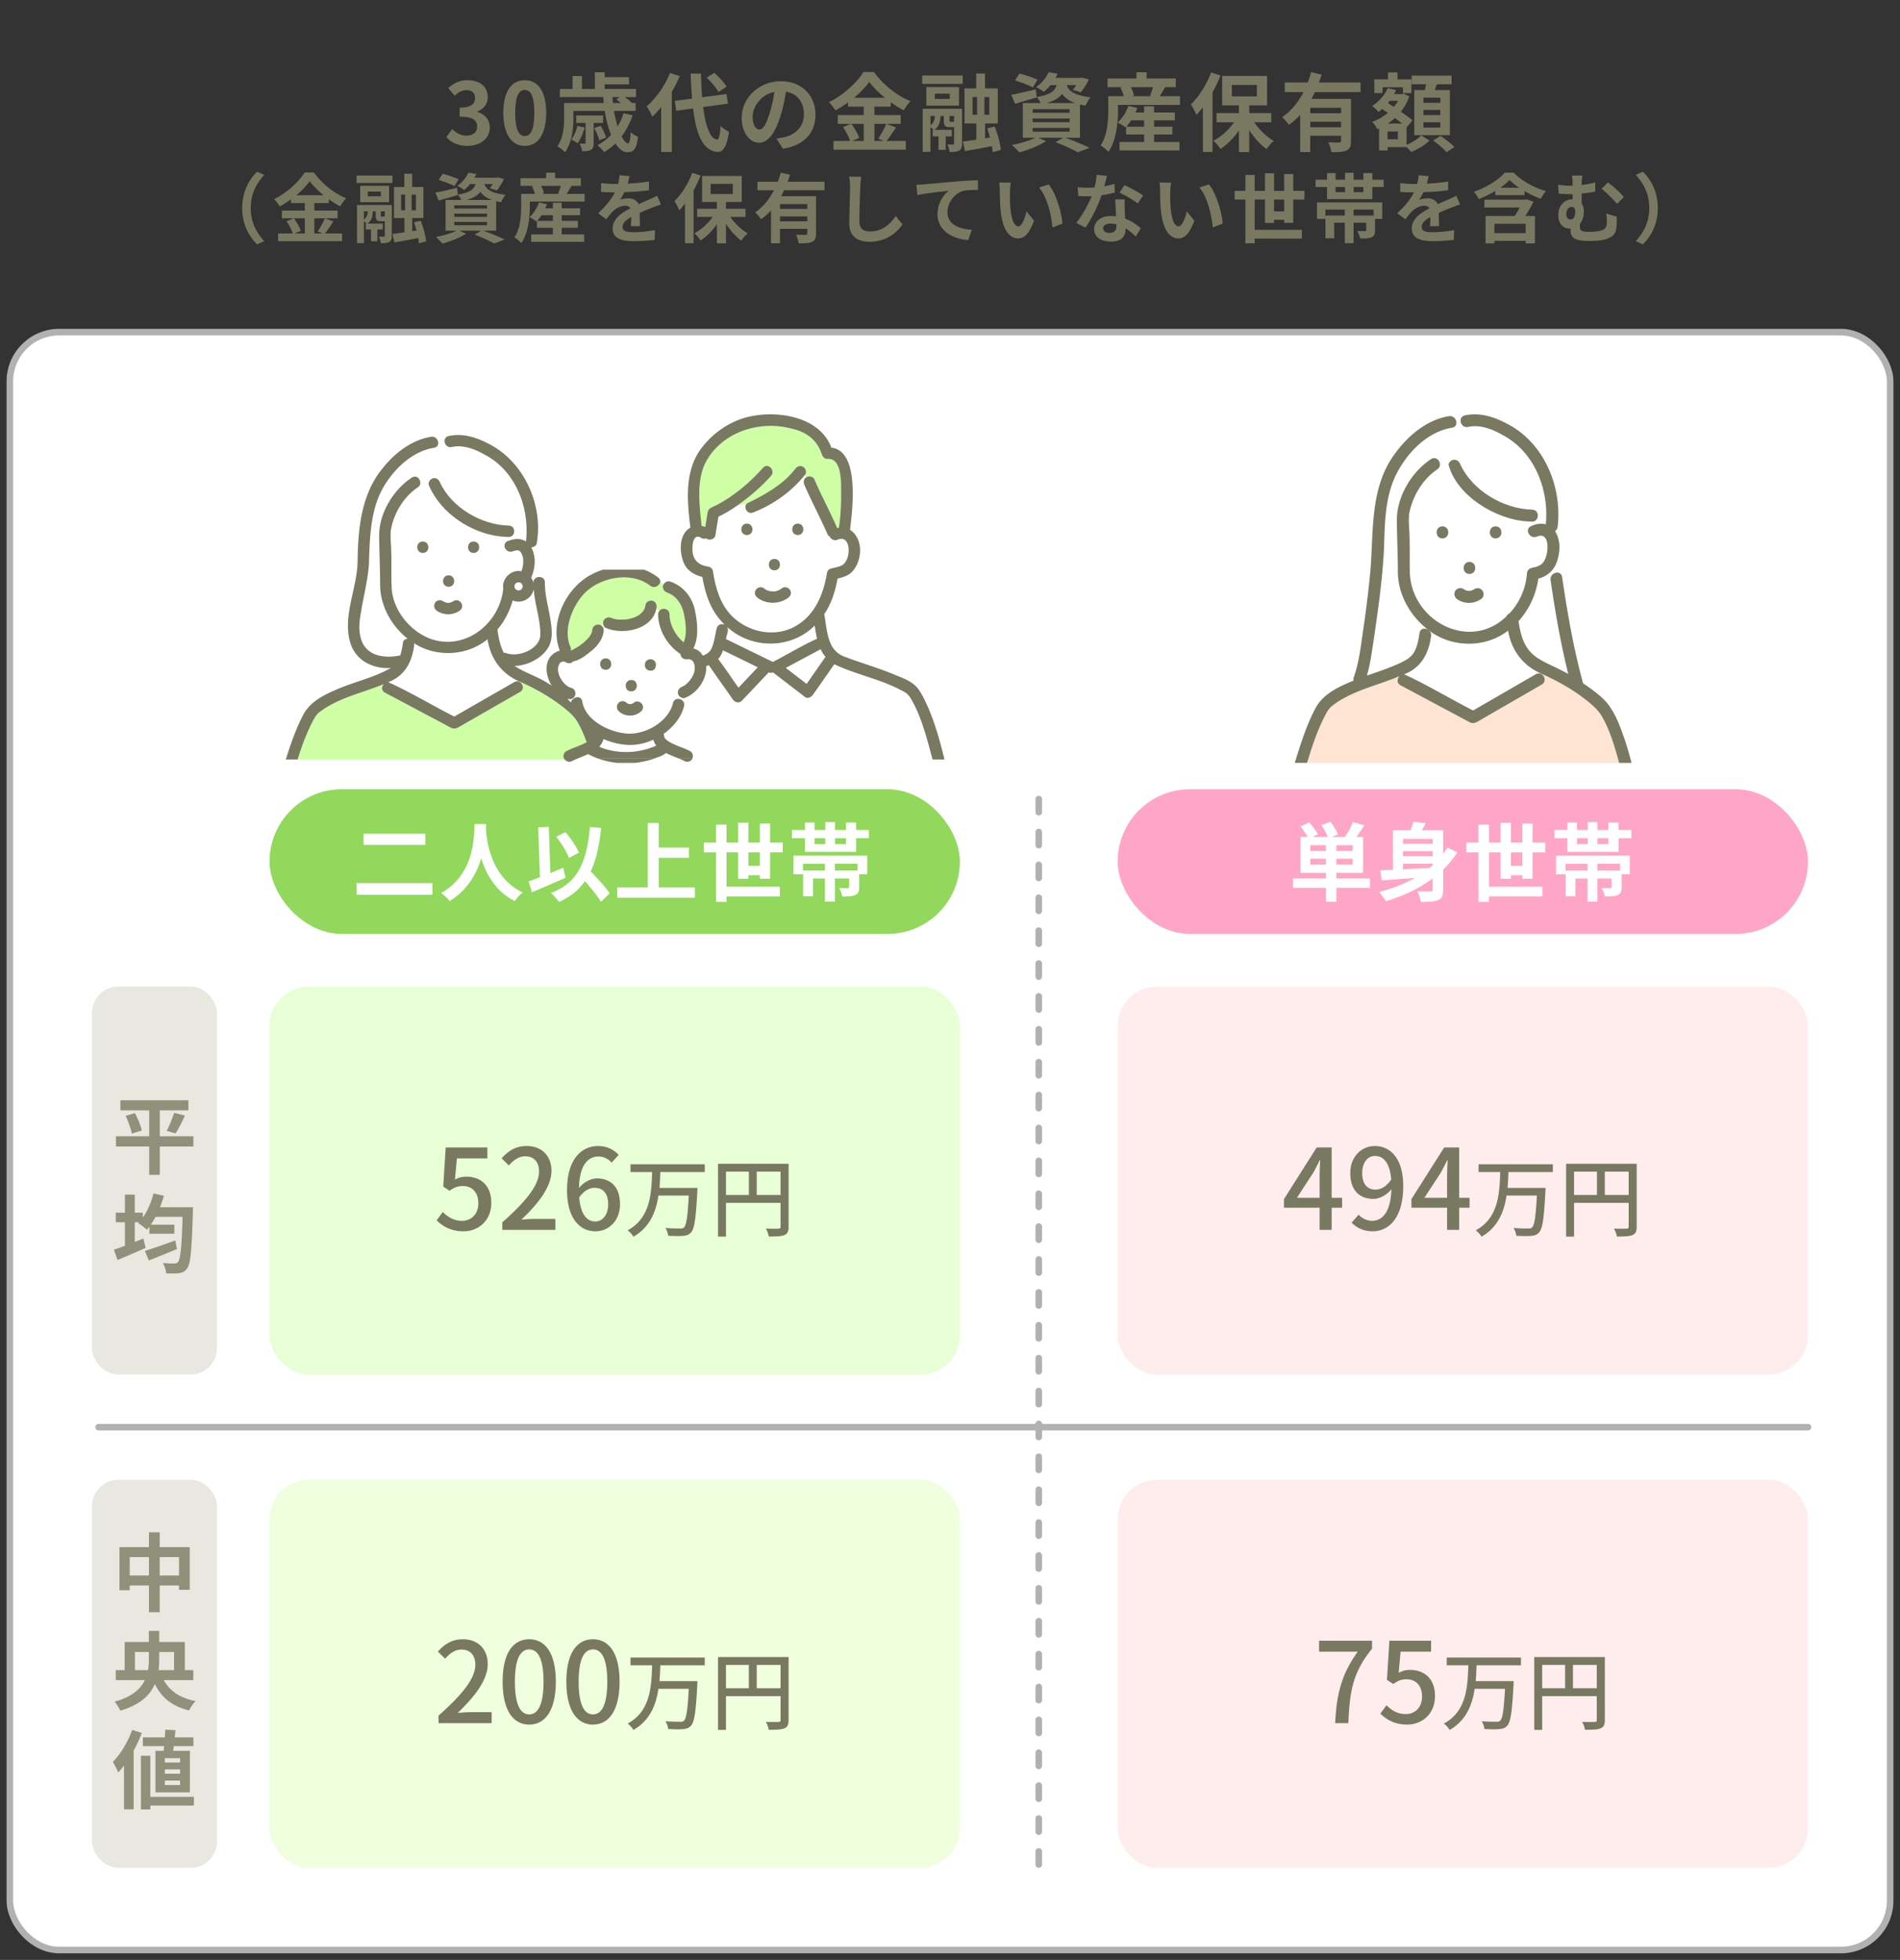
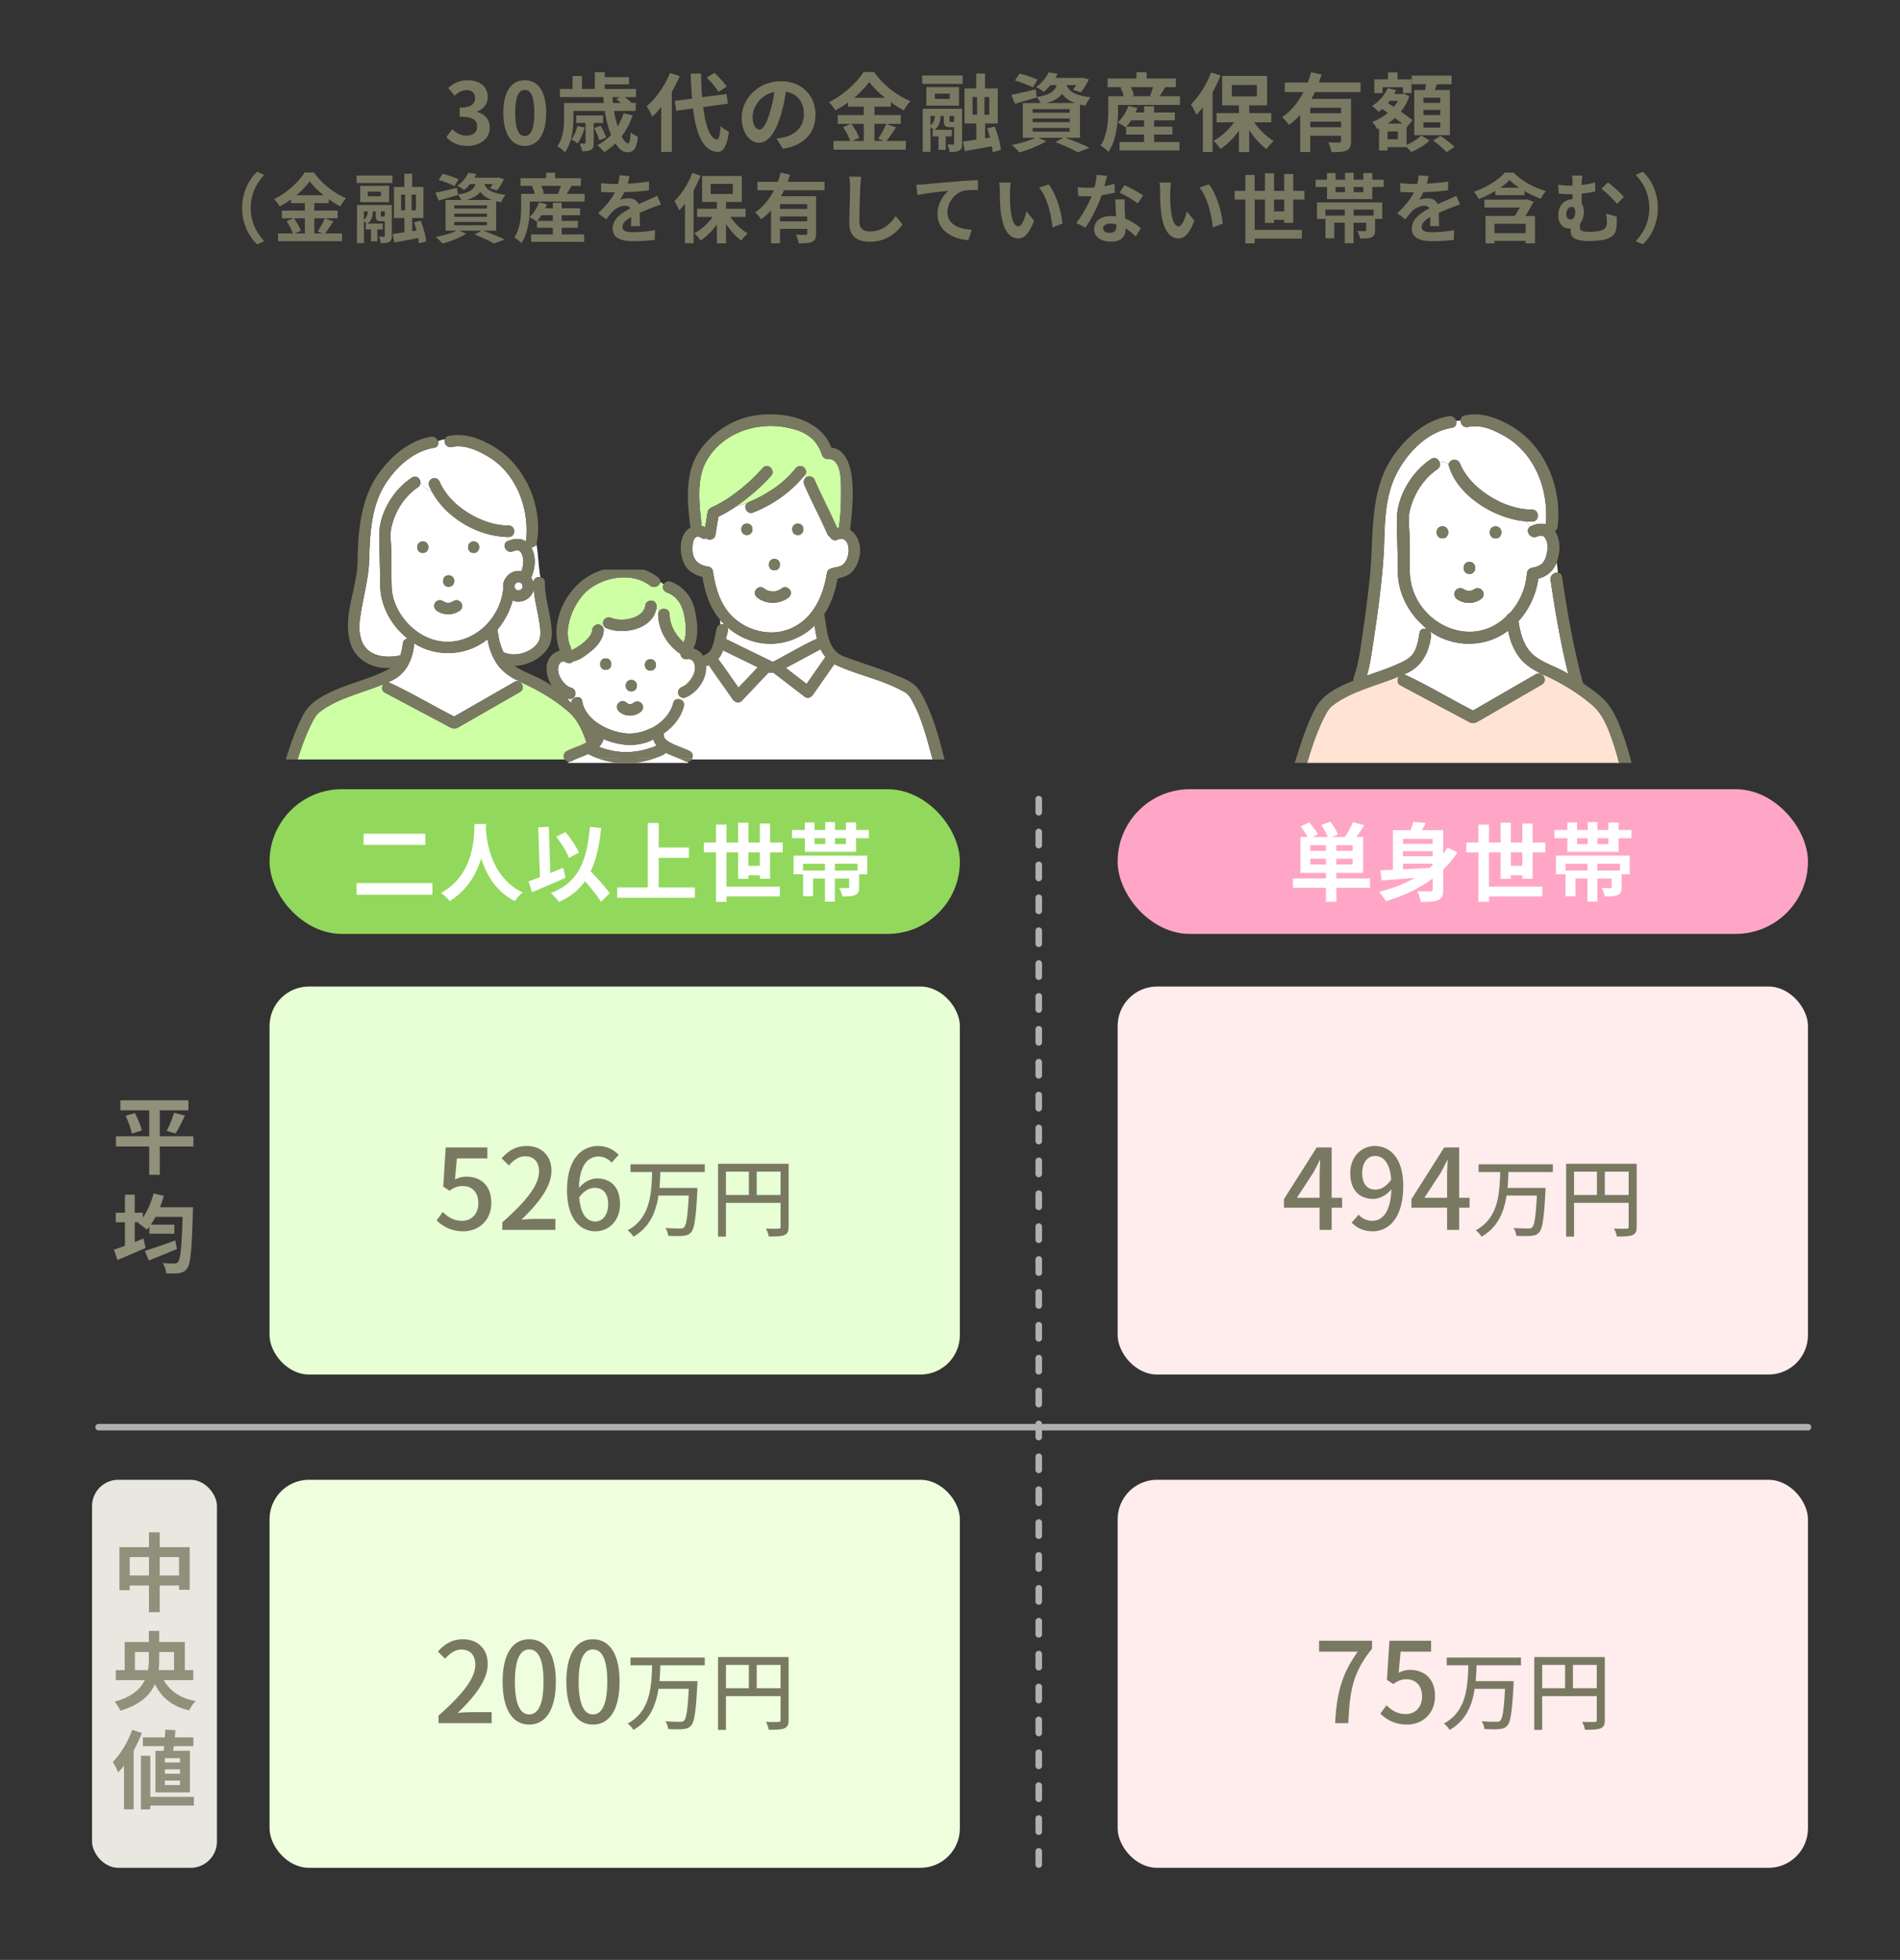
<svg xmlns="http://www.w3.org/2000/svg" width="289" height="298" fill="none">
  <rect width="100%" height="100%" fill="#333333" stroke="none" />
-   <rect x="1.5" y="50.5" width="286" height="246" rx="7.5" fill="#fff" stroke="#B1B1B1" />
  <path d="M158 121.5V284" stroke="#B1B1B1" stroke-linecap="round" stroke-dasharray="2 3" />
  <path d="M71.117 22.182c-1.521 0-2.548-.572-3.224-1.339l.897-1.209c.572.559 1.274.988 2.145.988.975 0 1.638-.481 1.638-1.352 0-.936-.56-1.534-2.652-1.534v-1.365c1.768 0 2.34-.611 2.34-1.469 0-.754-.468-1.196-1.287-1.196-.69 0-1.248.312-1.82.845l-.975-1.17c.832-.728 1.755-1.183 2.886-1.183 1.859 0 3.12.923 3.12 2.561 0 1.04-.585 1.794-1.6 2.197v.065c1.08.299 1.912 1.105 1.912 2.366 0 1.768-1.547 2.795-3.38 2.795Zm8.708 0c-1.963 0-3.263-1.716-3.263-5.031 0-3.328 1.3-4.953 3.263-4.953 1.963 0 3.25 1.638 3.25 4.953 0 3.315-1.287 5.031-3.25 5.031Zm0-1.495c.832 0 1.443-.832 1.443-3.536 0-2.691-.611-3.471-1.443-3.471-.832 0-1.456.78-1.456 3.471 0 2.704.624 3.536 1.456 3.536Zm8.006-1.534 1.105.234c-.247.884-.65 1.82-1.079 2.405a6.307 6.307 0 0 0-.962-.585c.43-.546.754-1.313.936-2.054Zm3.9-.468h-1.43v3.042c0 .546-.065.858-.416 1.04-.325.208-.767.221-1.339.221-.052-.364-.22-.832-.377-1.157.338.013.65.013.741.013.13 0 .156-.039.156-.156v-3.003H87.65v-1.131h4.082v1.131Zm.455 2.236-1.04.403c-.104-.481-.442-1.261-.754-1.846l.975-.351c.325.546.69 1.313.82 1.794Zm2.067-6.162h-1.092c.013.299.04.598.065.897h1.222c-.234-.195-.48-.39-.689-.533l.494-.364Zm.598 2.457 1.378.312a11.075 11.075 0 0 1-1.677 3.211c.351.663.69 1.053.962 1.053.247 0 .364-.52.416-1.677.3.26.754.546 1.105.676-.208 1.898-.663 2.353-1.625 2.353-.65 0-1.274-.507-1.794-1.339a9.61 9.61 0 0 1-1.703 1.313 9.816 9.816 0 0 0-1.04-1.04 7.978 7.978 0 0 0 2.08-1.573c-.429-1.027-.754-2.288-.962-3.64h-4.77v1.027c0 1.56-.209 3.809-1.288 5.252-.234-.273-.845-.741-1.157-.897.936-1.287 1.027-3.068 1.027-4.368v-2.223h6.032a20.796 20.796 0 0 1-.065-.897h-6.617v-1.235h1.937v-1.963h1.43v1.963h1.963v-2.535h1.495v.741h3.692v1.092h-3.692v.702h4.758v1.235h-1.703c.39.286.793.611 1.027.858l-.052.039h.676v1.209h-3.302c.143.858.351 1.651.56 2.353a8.5 8.5 0 0 0 .91-2.002Zm15.678-4.043-1.248.806c-.325-.611-1.105-1.521-1.781-2.184l1.157-.715c.689.624 1.495 1.482 1.872 2.093Zm-8.619-2.08 1.482.481a20.654 20.654 0 0 1-1.209 2.392v9.139h-1.612V16.28c-.442.546-.884 1.04-1.352 1.456-.143-.364-.585-1.196-.858-1.573 1.404-1.196 2.769-3.107 3.549-5.07Zm8.814 4.667-3.77.52c.364 2.886 1.053 4.81 2.093 4.94.299.026.455-.624.559-2.067.286.338.975.728 1.261.884-.325 2.509-1.027 3.107-1.755 3.068-2.197-.208-3.224-2.652-3.692-6.617l-2.561.351-.221-1.495 2.626-.351a77.442 77.442 0 0 1-.208-3.809h1.573c.026 1.274.078 2.496.169 3.601l3.705-.481.221 1.456Zm13.312 1.664c0 2.743-1.677 4.68-4.953 5.187l-.975-1.547c.494-.052.858-.13 1.209-.208 1.664-.39 2.964-1.586 2.964-3.484 0-1.794-.975-3.133-2.73-3.432-.182 1.105-.403 2.301-.78 3.523-.78 2.626-1.898 4.238-3.315 4.238-1.443 0-2.639-1.586-2.639-3.783 0-3.003 2.6-5.564 5.967-5.564 3.224 0 5.252 2.236 5.252 5.07Zm-9.555.325c0 1.313.52 1.95 1.027 1.95.546 0 1.053-.819 1.586-2.574.299-.962.546-2.067.689-3.146-2.145.442-3.302 2.34-3.302 3.77Zm16.9 1.079h-1.885c.494.663 1.001 1.547 1.196 2.145l-1.066.455h1.755v-2.6Zm-1.469-3.965h4.693c-.962-.78-1.82-1.625-2.392-2.405-.559.78-1.365 1.625-2.301 2.405Zm4.901 3.965 1.482.546c-.494.715-1.001 1.508-1.456 2.054h2.938v1.326h-10.998v-1.326h2.535a8.932 8.932 0 0 0-1.079-2.093l1.183-.507h-1.989v-1.326h3.952v-1.287h-2.392v-.637c-.611.442-1.274.858-1.937 1.209-.195-.364-.624-.923-.962-1.248 2.21-1.079 4.29-3.029 5.252-4.589h1.599c1.404 1.963 3.497 3.601 5.551 4.433-.39.39-.741.91-1.027 1.391a16.43 16.43 0 0 1-1.976-1.235v.676h-2.483v1.287h4.004v1.326h-4.004v2.6h1.417l-.845-.351c.429-.611.949-1.56 1.235-2.249Zm9.776-.299h.338c.13 0 .156-.026.195-.091v-.806h-.689v.676c0 .208.026.221.156.221Zm-3.055-.897v1.417c.546-.403.65-.975.663-1.417h-.663Zm4.797-1.092v5.304c0 .546-.091.858-.442 1.053-.338.195-.793.208-1.443.208a4.635 4.635 0 0 0-.325-1.131c.351.013.728.013.845.013.117 0 .156-.039.156-.169v-2.483h-.663c-.728 0-.897-.221-.897-1.027v-.676h-.507c-.013.715-.13 1.521-.91 2.106h2.626v1.001h-.923v2.041h-1.092v-2.041h-.897v-1.001h.143a3.781 3.781 0 0 0-.468-.416v3.77h-1.183V16.54h5.98Zm-1.872-1.495v-.806h-2.262v.806h2.262Zm1.404-1.807v2.821h-4.966v-2.821h4.966Zm-5.59-.481v-1.274h6.162v1.274h-6.162Zm7.657 2.002v2.691h.689v-2.691h-.689Zm2.548 2.691v-2.691h-.741v2.691h.741Zm1.755 5.343-1.248.338a6.717 6.717 0 0 0-.117-.91c-1.43.286-2.912.546-4.095.754l-.312-1.456a57.636 57.636 0 0 0 2.041-.286v-2.457h-1.794v-5.33h1.781v-2.275h1.339v2.275h1.937v5.33h-1.924v2.262l.741-.117c-.13-.494-.273-.975-.429-1.404l1.144-.273c.468 1.144.858 2.626.936 3.549Zm5.577-10.673-.702 1.17c-.598-.325-1.82-.793-2.717-1.053l.676-1.053c.858.208 2.093.624 2.743.936Zm-.741 7.332v.572h5.629v-.572h-5.629Zm0-1.43v.559h5.629v-.559h-5.629Zm0-1.43v.559h5.629v-.559h-5.629Zm2.106-.923h4.368c-1.001-.364-1.599-.845-1.989-1.404-.455.611-1.183 1.066-2.379 1.404Zm5.096 5.278h-2.249c1.326.468 2.821 1.092 3.705 1.521l-1.794.689c-.741-.429-2.067-1.04-3.38-1.534l1.17-.676h-3.796l1.183.52c-1.079.702-2.743 1.339-4.056 1.703-.273-.299-.819-.858-1.144-1.131 1.261-.234 2.678-.65 3.575-1.092h-1.911v-5.278h2.717c-.156-.312-.403-.689-.611-.897l.013.052a375.12 375.12 0 0 1-3.302.949l-.572-1.352c.962-.182 2.353-.507 3.731-.832l.13 1.17c2.067-.338 2.756-.897 3.042-1.82h-.936a7.146 7.146 0 0 1-1.04 1.04c-.273-.273-.806-.585-1.157-.728.936-.65 1.573-1.508 1.911-2.262l1.365.221a5.97 5.97 0 0 1-.338.637h3.835l.234-.039 1.027.26c-.338.702-.806 1.482-1.235 1.963l-1.196-.377a7.4 7.4 0 0 0 .507-.715h-1.443c.273.832 1.014 1.547 3.64 1.859-.286.286-.624.884-.767 1.261a11.163 11.163 0 0 1-.858-.169v5.057Zm7.046-1.677h2.704v-.975h-1.963a7.643 7.643 0 0 1-.741.975Zm4.225 1.183v1.144h3.861v1.274h-9.113v-1.274h3.731v-1.144h-2.73v-1.157l-.078.078a6.8 6.8 0 0 0-1.222-.741c.715-.624 1.313-1.586 1.638-2.535l1.365.312a7.958 7.958 0 0 1-.286.702h1.313v-.962h1.521v.962h3.159v1.183h-3.159v.975h2.782v1.183h-2.782Zm-.156-7.202h-3.38c.221.429.403.923.481 1.274l-.39.104h3.055l-.234-.065c.169-.377.338-.871.468-1.313Zm1.014 1.378h3.081v1.326h-9.425v.78c0 1.82-.234 4.576-1.456 6.357-.234-.273-.884-.806-1.196-.975 1.066-1.586 1.17-3.848 1.17-5.395v-2.093h2.353a6.647 6.647 0 0 0-.494-1.3l.286-.078h-2.249v-1.313h4.394v-.949h1.547v.949h4.433v1.313h-1.612c-.299.494-.585.988-.832 1.378Zm7.813-3.614 1.43.468a21.737 21.737 0 0 1-1.209 2.561v9.061h-1.469v-6.799c-.325.416-.65.806-.988 1.157a10.334 10.334 0 0 0-.832-1.586c1.209-1.17 2.392-3.016 3.068-4.862Zm3.159 1.898v1.742h3.809v-1.742h-3.809Zm5.993 5.681h-2.6c.767 1.131 1.885 2.197 2.977 2.834-.351.299-.845.845-1.092 1.235-.949-.676-1.898-1.729-2.639-2.886v3.354h-1.56v-3.289c-.793 1.144-1.781 2.132-2.808 2.795a6.384 6.384 0 0 0-1.066-1.235c1.17-.611 2.327-1.664 3.133-2.808h-2.665V17.19h3.406v-1.17h-2.548v-4.472h6.825v4.472h-2.717v1.17h3.354v1.404Zm10.621-1.378v-.832h-4.693v.832h4.693Zm-4.693 2.132h4.693v-.845h-4.693v.845Zm7.657-5.343h-6.955a10.87 10.87 0 0 1-.52 1.027h6.019v6.422c0 .767-.143 1.183-.676 1.417-.507.247-1.248.26-2.301.26a6.416 6.416 0 0 0-.468-1.495c.663.039 1.417.039 1.638.039.221-.013.299-.078.299-.26v-.78h-4.693v2.483h-1.534v-5.655c-.52.572-1.079 1.092-1.716 1.521-.221-.338-.715-.897-1.014-1.183 1.378-.923 2.457-2.288 3.237-3.796h-2.847v-1.456h3.497a12.97 12.97 0 0 0 .507-1.573l1.599.364c-.13.403-.26.806-.416 1.209h6.344v1.456Zm12.129 1.638v-.793h-2.574v.793h2.574Zm0 1.859v-.793h-2.574v.793h2.574Zm0 1.898v-.806h-2.574v.806h2.574Zm-3.965-5.707h1.638c.052-.286.104-.598.156-.884h-2.184v-1.313h6.071v1.313h-2.249c-.104.312-.208.611-.312.884h2.301v6.851h-5.421v-6.851Zm-4.823-.429v.897h-1.248v-2.093h2.08v-1.053h1.443v1.053h2.119v2.093h-1.287v-.897h-3.107Zm2.34 7.917v-1.196h-1.573v1.196h1.573Zm-1.547-2.392h2.197c-.325-.26-.715-.546-1.105-.845a9.452 9.452 0 0 1-1.092.845Zm1.56-3.458h-1.261c-.091.117-.182.221-.273.338l.897.585c.247-.286.455-.598.637-.923Zm1.3 4.004v2.691c.858-.351 1.768-.949 2.236-1.43l1.248.78c-.676.663-1.82 1.352-2.769 1.729a9.17 9.17 0 0 0-.715-.741h-2.886v.52h-1.3v-3.367l-.273.117c-.169-.338-.507-.858-.78-1.105a7.71 7.71 0 0 0 2.392-1.365l-.858-.598c-.182.156-.364.312-.559.442-.208-.247-.689-.715-.975-.897 1.014-.637 1.911-1.625 2.379-2.717l1.261.312a5.131 5.131 0 0 1-.299.598h1.209l.234-.065.871.403a7.564 7.564 0 0 1-1.287 2.34c.702.468 1.339.936 1.768 1.3l-.871 1.079-.026-.026ZM218 21.363l1.118-.702c.689.481 1.638 1.196 2.106 1.69l-1.196.793c-.416-.494-1.326-1.261-2.028-1.781ZM36.839 31.63c0-2.461 1.023-4.301 2.265-5.52l1.093.483c-1.15 1.242-2.059 2.829-2.059 5.037 0 2.208.909 3.795 2.059 5.037l-1.093.483c-1.242-1.219-2.265-3.059-2.265-5.52Zm9.533 1.564h-1.667c.437.587.885 1.368 1.058 1.898l-.943.402h1.552v-2.3Zm-1.3-3.508h4.152c-.85-.69-1.61-1.437-2.116-2.127-.494.69-1.207 1.438-2.035 2.127Zm4.336 3.508 1.311.483c-.437.633-.885 1.334-1.288 1.817h2.6v1.173H42.3v-1.173h2.243a7.901 7.901 0 0 0-.955-1.852l1.047-.448h-1.76v-1.173h3.496v-1.139h-2.116v-.563c-.54.391-1.127.759-1.713 1.07a5.36 5.36 0 0 0-.851-1.104c1.955-.955 3.795-2.68 4.646-4.06h1.414c1.242 1.736 3.094 3.185 4.91 3.921-.344.345-.655.805-.908 1.231a14.535 14.535 0 0 1-1.748-1.092v.598H47.81v1.138h3.542v1.173H47.81v2.3h1.253l-.747-.31c.38-.541.84-1.38 1.092-1.99Zm8.648-.265h.3c.114 0 .137-.023.172-.08v-.713h-.61v.598c0 .184.023.195.138.195Zm-2.702-.793v1.253c.483-.356.575-.862.586-1.253h-.586Zm4.243-.966v4.692c0 .483-.08.759-.39.931-.3.173-.702.184-1.277.184a4.1 4.1 0 0 0-.288-1c.31.012.644.012.748.012.103 0 .138-.035.138-.15v-2.197H57.942c-.645 0-.794-.195-.794-.908v-.598h-.449c-.011.633-.115 1.345-.805 1.863h2.323v.886h-.816v1.805h-.966v-1.805h-.794v-.886h.127a3.345 3.345 0 0 0-.414-.368v3.335h-1.047V31.17h5.29Zm-1.656-1.323v-.713h-2v.713h2Zm1.242-1.598v2.495H54.79V28.25h4.393Zm-4.945-.425v-1.128h5.451v1.127h-5.45Zm6.774 1.77v2.381h.61v-2.38h-.61Zm2.254 2.381v-2.38h-.656v2.38h.656Zm1.552 4.727L63.714 37a5.942 5.942 0 0 0-.103-.805c-1.265.253-2.576.483-3.623.666l-.276-1.288c.506-.057 1.127-.149 1.806-.252v-2.174H59.93v-4.715h1.575v-2.012h1.185v2.012h1.713v4.715h-1.702v2.001l.656-.104a14.486 14.486 0 0 0-.38-1.242l1.012-.241c.414 1.012.76 2.323.828 3.14Zm4.934-9.442-.621 1.035c-.53-.288-1.61-.702-2.404-.932l.598-.931c.76.184 1.852.552 2.427.828Zm-.656 6.486v.506h4.98v-.506h-4.98Zm0-1.265v.494h4.98v-.494h-4.98Zm0-1.265v.494h4.98v-.494h-4.98Zm1.863-.817h3.864c-.885-.322-1.414-.747-1.76-1.242-.402.541-1.046.944-2.104 1.242Zm4.508 4.67h-1.99c1.174.413 2.496.965 3.278 1.345l-1.587.61c-.655-.38-1.828-.92-2.99-1.358l1.035-.597h-3.358l1.047.46c-.955.62-2.427 1.184-3.588 1.506a13.87 13.87 0 0 0-1.012-1c1.115-.207 2.369-.575 3.162-.966h-1.69v-4.67h2.403c-.138-.276-.356-.609-.54-.793l.011.046c-.989.287-2.058.598-2.92.84l-.507-1.197c.851-.16 2.082-.448 3.3-.736l.116 1.035c1.828-.299 2.438-.793 2.69-1.61H71.5a6.322 6.322 0 0 1-.92.92c-.242-.241-.713-.517-1.024-.643a4.993 4.993 0 0 0 1.69-2.002l1.208.196c-.092.196-.184.38-.299.564h3.393l.207-.035.908.23c-.299.621-.713 1.311-1.092 1.737l-1.058-.334c.138-.172.299-.391.448-.633h-1.276c.241.736.897 1.369 3.22 1.645-.253.253-.552.782-.679 1.115a9.875 9.875 0 0 1-.759-.149v4.474Zm6.233-1.484h2.392v-.863h-1.736a6.76 6.76 0 0 1-.656.863Zm3.738 1.047v1.012h3.415v1.127h-8.061v-1.127h3.3v-1.012h-2.415v-1.024l-.069.069a6.015 6.015 0 0 0-1.08-.655c.632-.553 1.16-1.403 1.448-2.243l1.208.276a7.04 7.04 0 0 1-.253.621h1.161v-.851h1.346v.851h2.794v1.046h-2.794v.863h2.46v1.047h-2.46ZM85.3 28.26h-2.99c.195.379.356.816.425 1.127l-.345.091h2.703l-.207-.057c.15-.334.299-.77.414-1.162Zm.897 1.219h2.725v1.172h-8.337v.69c0 1.61-.207 4.049-1.288 5.624-.207-.242-.782-.713-1.058-.863.943-1.403 1.035-3.404 1.035-4.772V29.48h2.081a5.88 5.88 0 0 0-.437-1.15l.253-.07h-1.99V27.1h3.888v-.84h1.368v.84h3.922v1.162h-1.426c-.265.437-.518.873-.736 1.219Zm9.556-2.703c-.057.287-.138.667-.287 1.15 1.092-.058 2.242-.161 3.254-.334l-.011 1.334c-1.093.162-2.507.253-3.75.288a8.03 8.03 0 0 1-.655 1.173c.3-.138.92-.23 1.3-.23.701 0 1.276.299 1.53.886.597-.277 1.08-.472 1.552-.679.448-.195.85-.38 1.276-.598l.575 1.334c-.368.104-.977.334-1.368.483-.518.207-1.173.46-1.875.782.012.644.035 1.495.046 2.024h-1.38c.035-.345.046-.897.058-1.403-.863.494-1.323.943-1.323 1.518 0 .633.54.805 1.668.805.977 0 2.254-.127 3.266-.322l-.046 1.483c-.76.104-2.174.196-3.255.196-1.805 0-3.14-.437-3.14-1.92 0-1.472 1.38-2.392 2.692-3.071-.173-.287-.483-.391-.805-.391-.644 0-1.357.368-1.794.793-.345.345-.679.76-1.07 1.265l-1.23-.92c1.207-1.115 2.024-2.139 2.541-3.174h-.15c-.47 0-1.31-.022-1.943-.069v-1.345c.587.092 1.438.138 2.024.138h.552c.127-.46.207-.909.23-1.322l1.518.126Zm9.545-.495 1.265.415c-.299.747-.655 1.529-1.069 2.265v8.015h-1.3v-6.014c-.287.368-.575.713-.874 1.023a9.098 9.098 0 0 0-.736-1.402c1.07-1.035 2.116-2.668 2.714-4.302Zm2.795 1.68v1.54h3.369v-1.54h-3.369Zm5.301 5.025h-2.3c.679 1 1.668 1.944 2.634 2.507-.311.264-.748.748-.966 1.093-.84-.599-1.679-1.53-2.335-2.554v2.968h-1.38v-2.91c-.701 1.012-1.575 1.886-2.484 2.472a5.63 5.63 0 0 0-.943-1.092c1.035-.54 2.059-1.472 2.772-2.484h-2.358v-1.242h3.013V30.71h-2.254v-3.956h6.038v3.956h-2.404v1.035h2.967v1.242Zm9.396-1.219v-.736h-4.152v.736h4.152Zm-4.152 1.886h4.152v-.748h-4.152v.748Zm6.774-4.727h-6.153c-.138.311-.287.61-.46.909h5.325v5.681c0 .678-.127 1.046-.598 1.253-.449.219-1.104.23-2.036.23a5.629 5.629 0 0 0-.414-1.322c.587.035 1.254.035 1.449.035.196-.012.265-.07.265-.23v-.69h-4.152v2.196h-1.357v-5.002c-.46.506-.954.966-1.518 1.345-.195-.299-.632-.794-.897-1.047 1.219-.816 2.174-2.023 2.864-3.357h-2.519V27.64h3.094c.184-.472.333-.932.448-1.392l1.415.322c-.115.357-.23.713-.368 1.07h5.612v1.287Zm5.589-2.046c-.069.482-.127 1.069-.15 1.529-.046 1.242-.138 3.818-.138 5.244 0 1.161.69 1.541 1.587 1.541 1.898 0 3.105-1.093 3.933-2.346l1.047 1.265c-.736 1.104-2.369 2.645-4.991 2.645-1.886 0-3.105-.828-3.105-2.794 0-1.542.115-4.566.115-5.555 0-.54-.046-1.093-.15-1.552l1.852.023Zm8.391 1.207c.46-.012.909-.035 1.139-.058.954-.08 2.852-.253 4.956-.437a76.307 76.307 0 0 1 3.255-.195l.011 1.472c-.621.011-1.61.011-2.219.15-1.392.367-2.427 1.863-2.427 3.231 0 1.886 1.771 2.576 3.715 2.68l-.541 1.575c-2.403-.161-4.68-1.46-4.68-3.944 0-1.656.931-2.967 1.702-3.554-1.081.115-3.427.368-4.761.655l-.15-1.575Zm14.364-.31a9.24 9.24 0 0 0-.138 1.402c-.012.748 0 1.61.069 2.439.161 1.656.506 2.794 1.23 2.794.541 0 1.001-1.345 1.219-2.265l1.15 1.402c-.759 2.002-1.483 2.703-2.403 2.703-1.265 0-2.358-1.139-2.68-4.22-.115-1.059-.126-2.404-.126-3.106a6.99 6.99 0 0 0-.092-1.172l1.771.023Zm5.75.264c1.092 1.322 1.966 4.197 2.093 5.957l-1.507.587c-.184-1.852-.793-4.646-2.047-6.072l1.461-.472Zm8.878-1.3c-.092.368-.242.955-.414 1.576.563-.104 1.104-.23 1.552-.368l.046 1.334c-.529.138-1.242.288-2.012.402-.552 1.61-1.53 3.623-2.461 4.922l-1.392-.712c.909-1.127 1.84-2.818 2.346-4.06-.207.012-.402.012-.598.012-.471 0-.943-.012-1.437-.046l-.104-1.334c.495.057 1.104.08 1.53.08.345 0 .69-.011 1.046-.046.161-.633.288-1.322.311-1.92l1.587.16Zm-.598 7.958c0 .426.356.713.989.713.793 0 1.035-.436 1.035-1.069v-.23a4.136 4.136 0 0 0-.932-.115c-.667 0-1.092.299-1.092.701Zm3.289-4.381c-.035.483-.012.966 0 1.472.011.333.046.885.069 1.46.989.369 1.794.944 2.38 1.473l-.77 1.23c-.403-.368-.92-.851-1.553-1.23v.115c0 1.069-.586 1.897-2.219 1.897-1.426 0-2.553-.633-2.553-1.897 0-1.127.943-1.99 2.541-1.99.276 0 .529.023.794.046-.046-.851-.104-1.875-.127-2.576h1.438Zm1.978.61c-.667-.53-1.978-1.277-2.76-1.633l.736-1.139c.828.357 2.254 1.139 2.84 1.564l-.816 1.207Zm5.083-3.151a9.24 9.24 0 0 0-.138 1.402c-.012.748 0 1.61.069 2.439.161 1.656.506 2.794 1.23 2.794.541 0 1.001-1.345 1.219-2.265l1.15 1.402c-.759 2.002-1.483 2.703-2.403 2.703-1.265 0-2.358-1.139-2.68-4.22-.115-1.059-.126-2.404-.126-3.106a6.99 6.99 0 0 0-.092-1.172l1.771.023Zm5.75.264c1.092 1.322 1.966 4.197 2.093 5.957l-1.507.587c-.184-1.852-.793-4.646-2.047-6.072l1.461-.472Zm9.901 4.105h1.541v-1.805h-1.541v1.806Zm2.921 1.737h-1.38v-.46h-1.541v.471h-1.38v-3.553h-1.564v4.611h7.176v1.323h-7.176V37h-1.414v-6.658h-1.633V29.02h1.633v-2.415h1.414v2.415h1.564v-2.668h1.38v2.668h1.541v-2.553h1.38v2.553h1.702v1.322h-1.702v3.542Zm12.225-1.104v-.909h-3.048v.909h3.048Zm-8.614.506v-2.507h9.925v2.507h-1.093v1.713c0 .587-.115.898-.54 1.081-.426.184-.989.196-1.725.196a4.288 4.288 0 0 0-.426-1.15c.46.023 1.001.023 1.139.023.161-.011.207-.046.207-.172V33.86h-1.921v3.117h-1.334V33.86h-1.61v2.38h-1.334V32.78h2.944v-.909h-2.955v1.415h-1.277Zm7.05-4.06v-.793h-1.472v.794h1.472Zm-4.221-.793v.794h1.438v-.794h-1.438Zm5.589-1.104h1.725v1.104h-1.725v1.84h-6.888v-1.84h-1.737v-1.104h1.737v-1.012h1.299v1.012h1.438v-1.058h1.311v1.058h1.472v-1.012h1.368v1.012Zm8.568-.552c-.058.287-.138.667-.288 1.15 1.093-.058 2.243-.161 3.255-.334l-.012 1.334c-1.092.162-2.507.253-3.749.288-.195.425-.425.84-.655 1.173.299-.138.92-.23 1.299-.23.702 0 1.277.299 1.53.886.598-.277 1.081-.472 1.552-.679.449-.195.851-.38 1.277-.598l.575 1.334c-.368.104-.978.334-1.369.483-.517.207-1.173.46-1.874.782.011.644.034 1.495.046 2.024h-1.38c.034-.345.046-.897.057-1.403-.862.494-1.322.943-1.322 1.518 0 .633.54.805 1.667.805.978 0 2.254-.127 3.266-.322l-.046 1.483c-.759.104-2.173.196-3.254.196-1.806 0-3.14-.437-3.14-1.92 0-1.472 1.38-2.392 2.691-3.071-.172-.287-.483-.391-.805-.391-.644 0-1.357.368-1.794.793-.345.345-.678.76-1.069 1.265l-1.231-.92c1.208-1.115 2.024-2.139 2.542-3.174h-.15c-.471 0-1.311-.022-1.943-.069v-1.345c.586.092 1.437.138 2.024.138h.552c.126-.46.207-.909.23-1.322l1.518.126Zm14.754 8.671v-1.426h-4.749v1.426h4.749Zm.138-5.152 1.07.38a31.52 31.52 0 0 1-1.254 2.173h1.461v4.163h-1.415v-.391h-4.749v.391h-1.346v-4.163h4.428c.264-.402.529-.874.782-1.3h-5.382v-1.195h6.164l.241-.058Zm-4.002-1.748h2.887c-.575-.38-1.081-.782-1.472-1.184-.368.39-.863.793-1.415 1.184Zm.69-2.3h1.346c1.288 1.311 3.139 2.3 4.922 2.806-.299.322-.598.782-.805 1.173a15.878 15.878 0 0 1-2.461-1.173v.621h-4.439v-.644c-.782.472-1.656.909-2.519 1.23-.161-.31-.483-.816-.747-1.104 1.897-.62 3.772-1.828 4.703-2.909Zm11.811.448c-.069.334-.115.76-.115 1.438.667-.08 1.368-.207 2.058-.402v1.38a14.67 14.67 0 0 1-2.058.322v1.506c.218.299.333.701.333 1.162 0 .724-.184 1.437-.598 1.943v.46c0 .494.127.747 1.484.747.575 0 1.322-.069 1.759-.207.598-.172.851-.563.851-1.15 0-.46-.011-.885-.092-1.426l1.599.483c0 .599.011.875-.023 1.346-.058 1.046-.368 1.69-1.702 2.093-.518.172-1.714.253-2.496.253-2.679 0-2.794-.851-2.794-1.656v-.242c-.058.012-.115.012-.184.012-.84 0-1.691-.598-1.691-2.07 0-1.357.874-2.38 2.128-2.38h.046v-.782h-.242c-.494 0-1.115-.023-1.874-.093l-.081-1.345c.633.092 1.311.15 1.852.15h.345v-.093c0-.724-.023-1.115-.115-1.448h1.61Zm3.864 1.058c.713.449 1.92 1.576 2.438 2.197l-1.035 1.058c-.621-.759-1.714-1.817-2.369-2.3l.966-.954Zm-5.693 5.624c.529 0 .736-.563.736-1.208 0-.448-.218-.713-.54-.713-.46 0-.828.449-.828 1.127 0 .506.299.794.632.794Zm13.294-1.748c0 2.461-1.023 4.301-2.265 5.52l-1.093-.483c1.15-1.242 2.059-2.829 2.059-5.037 0-2.208-.909-3.795-2.059-5.037l1.093-.483c1.242 1.219 2.265 3.059 2.265 5.52Z" fill="#797962" />
  <path d="M15 217h260" stroke="#B1B1B1" stroke-linecap="round" />
  <rect x="41" y="150" width="105" height="59" rx="6" fill="#E8FFD6" />
  <path d="M70.513 187.221c-1.972 0-3.213-.799-4.097-1.666l.935-1.275c.714.714 1.615 1.343 2.924 1.343 1.411 0 2.482-1.003 2.482-2.669 0-1.666-.952-2.618-2.38-2.618-.799 0-1.275.238-2.006.714l-.952-.629.374-5.95h6.341v1.666h-4.641l-.289 3.213c.544-.272 1.037-.442 1.717-.442 2.091 0 3.808 1.241 3.808 3.978 0 2.771-2.023 4.335-4.216 4.335ZM76.4 187v-1.139c3.69-3.264 5.593-5.695 5.593-7.752 0-1.36-.714-2.295-2.125-2.295-.986 0-1.802.629-2.465 1.394l-1.105-1.088c1.071-1.173 2.176-1.87 3.808-1.87 2.295 0 3.774 1.496 3.774 3.757 0 2.414-1.92 4.913-4.573 7.446a21.128 21.128 0 0 1 2.04-.119h3.128V187H76.4Zm14.03-6.392c-.713 0-1.58.391-2.328 1.462.204 2.482 1.105 3.655 2.448 3.655 1.088 0 1.955-.986 1.955-2.618 0-1.598-.731-2.499-2.074-2.499Zm.137 6.613c-2.38 0-4.318-1.989-4.318-6.239 0-4.811 2.26-6.732 4.726-6.732 1.394 0 2.414.595 3.128 1.343l-1.071 1.19c-.46-.544-1.224-.935-1.955-.935-1.598 0-2.924 1.207-3.01 4.777.732-.901 1.82-1.445 2.72-1.445 2.109 0 3.52 1.292 3.52 3.927 0 2.482-1.7 4.114-3.74 4.114Zm16.631-9.009h-6.76c-.026.793-.052 1.599-.13 2.405h5.772s0 .39-.013.559c-.221 4.082-.442 5.642-.949 6.201-.325.377-.676.481-1.222.533-.494.052-1.378.039-2.262-.013-.026-.351-.195-.845-.416-1.183a26.88 26.88 0 0 0 2.197.078c.299.013.455-.013.611-.156.377-.325.572-1.69.741-4.849h-4.615c-.377 2.496-1.313 4.823-3.809 6.253-.169-.325-.559-.728-.871-.975 3.471-1.872 3.614-5.616 3.718-8.853h-3.289v-1.183h11.297v1.183Zm7.904 3.484h3.627v-3.549h-3.627v3.549Zm-4.68-3.549v3.549h3.484v-3.549h-3.484Zm9.529-1.196v9.568c0 .702-.156 1.066-.637 1.274-.468.195-1.222.221-2.379.221a4.005 4.005 0 0 0-.442-1.209c.832.039 1.664.026 1.911.013.247 0 .325-.078.325-.312v-3.614h-8.307v5.135h-1.209v-11.076h10.738Z" fill="#797962" />
  <rect x="41" y="225" width="105" height="59" rx="6" fill="#EFFFDE" />
  <path d="M66.705 262v-1.139c3.689-3.264 5.593-5.695 5.593-7.752 0-1.36-.714-2.295-2.125-2.295-.986 0-1.802.629-2.465 1.394l-1.105-1.088c1.071-1.173 2.176-1.87 3.808-1.87 2.295 0 3.774 1.496 3.774 3.757 0 2.414-1.921 4.913-4.573 7.446a21.128 21.128 0 0 1 2.04-.119h3.128V262h-8.075Zm13.792.221c-2.448 0-4.046-2.176-4.046-6.528 0-4.335 1.598-6.443 4.046-6.443 2.448 0 4.046 2.125 4.046 6.443 0 4.352-1.598 6.528-4.046 6.528Zm0-1.547c1.275 0 2.176-1.36 2.176-4.981 0-3.587-.9-4.896-2.176-4.896-1.275 0-2.176 1.309-2.176 4.896 0 3.621.901 4.981 2.176 4.981Zm9.696 1.547c-2.448 0-4.046-2.176-4.046-6.528 0-4.335 1.598-6.443 4.046-6.443 2.448 0 4.046 2.125 4.046 6.443 0 4.352-1.598 6.528-4.046 6.528Zm0-1.547c1.275 0 2.176-1.36 2.176-4.981 0-3.587-.901-4.896-2.176-4.896-1.275 0-2.176 1.309-2.176 4.896 0 3.621.9 4.981 2.176 4.981Zm17.005-7.462h-6.76c-.026.793-.052 1.599-.13 2.405h5.772s0 .39-.013.559c-.221 4.082-.442 5.642-.949 6.201-.325.377-.676.481-1.222.533-.494.052-1.378.039-2.262-.013-.026-.351-.195-.845-.416-1.183a26.88 26.88 0 0 0 2.197.078c.299.013.455-.013.611-.156.377-.325.572-1.69.741-4.849h-4.615c-.377 2.496-1.313 4.823-3.809 6.253-.169-.325-.559-.728-.871-.975 3.471-1.872 3.614-5.616 3.718-8.853h-3.289v-1.183h11.297v1.183Zm7.904 3.484h3.627v-3.549h-3.627v3.549Zm-4.68-3.549v3.549h3.484v-3.549h-3.484Zm9.529-1.196v9.568c0 .702-.156 1.066-.637 1.274-.468.195-1.222.221-2.379.221a4.005 4.005 0 0 0-.442-1.209c.832.039 1.664.026 1.911.013.247 0 .325-.078.325-.312v-3.614h-8.307v5.135h-1.209v-11.076h10.738Z" fill="#797962" />
  <rect x="170" y="150" width="105" height="59" rx="6" fill="#FFEDED" />
  <path d="M197.269 182.121h3.451v-3.281c0-.68.051-1.734.085-2.431h-.068a35.05 35.05 0 0 1-1.003 1.938l-2.465 3.774ZM200.72 187v-3.366h-5.423v-1.309l4.981-7.854h2.278v7.65h1.581v1.513h-1.581V187h-1.836Zm6.482-8.636c0 1.598.714 2.516 2.023 2.516.782 0 1.666-.459 2.38-1.53-.187-2.465-1.122-3.587-2.482-3.587-1.071 0-1.921.969-1.921 2.601Zm1.581 8.857c-1.445 0-2.465-.578-3.196-1.326l1.071-1.207a2.78 2.78 0 0 0 2.04.935c1.513 0 2.822-1.224 2.941-4.794-.731.901-1.802 1.462-2.754 1.462-2.091 0-3.502-1.309-3.502-3.927 0-2.482 1.7-4.114 3.723-4.114 2.397 0 4.335 1.921 4.335 6.069 0 4.93-2.244 6.902-4.658 6.902Zm7.877-5.1h3.451v-3.281c0-.68.051-1.734.085-2.431h-.068a35.05 35.05 0 0 1-1.003 1.938l-2.465 3.774Zm3.451 4.879v-3.366h-5.423v-1.309l4.981-7.854h2.278v7.65h1.581v1.513h-1.581V187h-1.836Zm16.087-8.788h-6.76c-.026.793-.052 1.599-.13 2.405h5.772s0 .39-.013.559c-.221 4.082-.442 5.642-.949 6.201-.325.377-.676.481-1.222.533-.494.052-1.378.039-2.262-.013-.026-.351-.195-.845-.416-1.183a26.88 26.88 0 0 0 2.197.078c.299.013.455-.013.611-.156.377-.325.572-1.69.741-4.849h-4.615c-.377 2.496-1.313 4.823-3.809 6.253-.169-.325-.559-.728-.871-.975 3.471-1.872 3.614-5.616 3.718-8.853h-3.289v-1.183h11.297v1.183Zm7.904 3.484h3.627v-3.549h-3.627v3.549Zm-4.68-3.549v3.549h3.484v-3.549h-3.484Zm9.529-1.196v9.568c0 .702-.156 1.066-.637 1.274-.468.195-1.222.221-2.379.221a4.005 4.005 0 0 0-.442-1.209c.832.039 1.664.026 1.911.013.247 0 .325-.078.325-.312v-3.614h-8.307v5.135h-1.209v-11.076h10.738Z" fill="#797962" />
  <rect x="170" y="225" width="105" height="59" rx="6" fill="#FFEDED" />
  <path d="M203.086 262c.221-4.573 1.02-7.497 3.434-10.863h-5.882v-1.666h8.058v1.207c-2.941 3.655-3.4 6.426-3.604 11.322h-2.006Zm10.97.221c-1.972 0-3.213-.799-4.097-1.666l.935-1.275c.714.714 1.615 1.343 2.924 1.343 1.411 0 2.482-1.003 2.482-2.669 0-1.666-.952-2.618-2.38-2.618-.799 0-1.275.238-2.006.714l-.952-.629.374-5.95h6.341v1.666h-4.641l-.289 3.213c.544-.272 1.037-.442 1.717-.442 2.091 0 3.808 1.241 3.808 3.978 0 2.771-2.023 4.335-4.216 4.335Zm17.294-9.009h-6.76c-.026.793-.052 1.599-.13 2.405h5.772s0 .39-.013.559c-.221 4.082-.442 5.642-.949 6.201-.325.377-.676.481-1.222.533-.494.052-1.378.039-2.262-.013-.026-.351-.195-.845-.416-1.183.923.078 1.846.078 2.197.078.299.013.455-.013.611-.156.377-.325.572-1.69.741-4.849h-4.615c-.377 2.496-1.313 4.823-3.809 6.253-.169-.325-.559-.728-.871-.975 3.471-1.872 3.614-5.616 3.718-8.853h-3.289v-1.183h11.297v1.183Zm7.904 3.484h3.627v-3.549h-3.627v3.549Zm-4.68-3.549v3.549h3.484v-3.549h-3.484Zm9.529-1.196v9.568c0 .702-.156 1.066-.637 1.274-.468.195-1.222.221-2.379.221a4.005 4.005 0 0 0-.442-1.209c.832.039 1.664.026 1.911.013.247 0 .325-.078.325-.312v-3.614h-8.307v5.135h-1.209v-11.076h10.738Z" fill="#797962" />
-   <rect x="14" y="150" width="19" height="59" rx="4" fill="#E8E8E1" />
  <path d="M29.415 172.768v1.56h-5.109v4.303h-1.612v-4.303h-5.057v-1.56h5.057v-3.939h-4.381v-1.534h10.348v1.534h-4.355v3.939h5.109Zm-10.309-3.107 1.417-.416c.429.832.897 1.924 1.04 2.652l-1.508.468c-.13-.702-.533-1.833-.949-2.704Zm7.592 2.678-1.352-.39c.416-.754.884-1.898 1.131-2.743l1.651.416c-.468 1.001-.988 2.054-1.43 2.717Zm-.039 16.274.26 1.3a283.97 283.97 0 0 1-4.277 1.742l-.611-1.456c1.144-.351 2.938-.975 4.628-1.586Zm-2.327-5.057h5.018s-.013.533-.013.741c-.169 5.785-.351 7.865-.871 8.554-.351.494-.689.637-1.222.728-.468.078-1.222.065-1.963.039-.026-.455-.234-1.118-.52-1.573.754.065 1.443.065 1.781.065.221 0 .377-.039.533-.234.377-.403.559-2.288.702-6.851h-4.121c-.234.429-.468.819-.715 1.183h3.575v1.378H22.72v-1.079c-.13.169-.247.325-.377.468a9.502 9.502 0 0 0-1.326-.988l.143-.143h-.663v3.003c.442-.182.884-.351 1.313-.533l.338 1.43c-1.456.65-3.042 1.326-4.277 1.846l-.546-1.573a49.88 49.88 0 0 0 1.677-.598v-3.575h-1.391v-1.456h1.391v-2.743h1.495v2.743h1.222v.754c.715-1.014 1.287-2.34 1.638-3.679l1.573.351a15.264 15.264 0 0 1-.598 1.742Z" fill="#90907B" />
  <rect x="14" y="225" width="19" height="59" rx="4" fill="#E8E8E1" />
-   <path d="M24.293 239.554h2.938v-2.795h-2.938v2.795Zm-4.563 0h2.925v-2.795H19.73v2.795Zm4.563-4.316h4.563v6.487h-1.625v-.65h-2.938v4.056h-1.638v-4.056H19.73v.715h-1.56v-6.552h4.485v-2.249h1.638v2.249Zm-3.77 18.705h1.989c.104-.572.13-1.144.13-1.703v-1.053h-2.119v2.756Zm5.954-2.756h-2.262v1.066c0 .559-.026 1.118-.091 1.69h2.353v-2.756Zm2.925 4.277h-4.498c.923 1.638 2.47 2.73 4.862 3.185-.351.312-.793.988-1.001 1.417-2.613-.624-4.173-1.937-5.213-4.004-.715 1.677-2.223 3.159-5.252 4.043-.156-.364-.572-1.04-.858-1.365 2.613-.728 3.939-1.924 4.589-3.276h-4.42v-1.521h1.352v-4.277h3.679v-1.69h1.573v1.69h3.9v4.277h1.287v1.521Zm-2.015 12.53v-.663h-2.314v.663h2.314Zm0 1.703v-.663h-2.314v.663h2.314Zm0 1.716v-.676h-2.314v.676h2.314Zm-3.744-5.2h1.248c.026-.221.052-.468.078-.715h-3.237v-1.326h3.341c.026-.403.052-.806.065-1.17l1.547.065a39.07 39.07 0 0 1-.104 1.105h2.834v1.326h-2.977c-.039.247-.065.494-.104.715h2.548v6.318h-5.239v-6.318Zm-3.536-3.185 1.469.468a20.72 20.72 0 0 1-1.248 2.678v8.931h-1.469v-6.643c-.286.377-.585.728-.884 1.04-.143-.377-.559-1.235-.819-1.599 1.17-1.17 2.288-3.016 2.951-4.875Zm9.386 10.179v1.326h-6.63v.585h-1.43v-8.151h1.43v6.24h6.63Z" fill="#90907B" />
+   <path d="M24.293 239.554h2.938v-2.795h-2.938v2.795Zm-4.563 0h2.925v-2.795H19.73v2.795Zm4.563-4.316h4.563v6.487h-1.625v-.65h-2.938v4.056h-1.638v-4.056H19.73v.715h-1.56v-6.552h4.485v-2.249h1.638v2.249Zm-3.77 18.705h1.989c.104-.572.13-1.144.13-1.703v-1.053h-2.119v2.756Zm5.954-2.756h-2.262v1.066c0 .559-.026 1.118-.091 1.69h2.353v-2.756Zm2.925 4.277h-4.498c.923 1.638 2.47 2.73 4.862 3.185-.351.312-.793.988-1.001 1.417-2.613-.624-4.173-1.937-5.213-4.004-.715 1.677-2.223 3.159-5.252 4.043-.156-.364-.572-1.04-.858-1.365 2.613-.728 3.939-1.924 4.589-3.276h-4.42v-1.521h1.352v-4.277h3.679v-1.69h1.573v1.69h3.9v4.277h1.287v1.521Zm-2.015 12.53v-.663h-2.314v.663h2.314Zm0 1.703v-.663h-2.314v.663h2.314Zm0 1.716v-.676h-2.314v.676h2.314m-3.744-5.2h1.248c.026-.221.052-.468.078-.715h-3.237v-1.326h3.341c.026-.403.052-.806.065-1.17l1.547.065a39.07 39.07 0 0 1-.104 1.105h2.834v1.326h-2.977c-.039.247-.065.494-.104.715h2.548v6.318h-5.239v-6.318Zm-3.536-3.185 1.469.468a20.72 20.72 0 0 1-1.248 2.678v8.931h-1.469v-6.643c-.286.377-.585.728-.884 1.04-.143-.377-.559-1.235-.819-1.599 1.17-1.17 2.288-3.016 2.951-4.875Zm9.386 10.179v1.326h-6.63v.585h-1.43v-8.151h1.43v6.24h6.63Z" fill="#90907B" />
  <path d="M233.402 99.742c1.54 1.198 3.5 1.673 5.139 2.727-1.17-4.692-1.987-9.49-2.688-14.264-.111-.74.579-1.204 1.126-1.132a65.468 65.468 0 0 0-.199-1.584c-.43 1.264-1.507 2.18-2.799 2.495a12.11 12.11 0 0 1-3.008 6.47c.265 1.965.866 3.974 2.423 5.294l.006-.006ZM235.116 79.714c.508-5.261-1.739-11.046-6.58-13.575-1.562-.889-3.428-1.617-5.244-1.225-.696.154-1.149-.442-1.138-.983-.215.028-.447.044-.673.077.127.442-.039.933-.618 1.027-3.732.607-6.735 3.704-8.419 6.945-1.8 3.472-1.816 7.563-1.932 11.377-.243 4.787-.922 9.545-1.623 14.282-.265 1.684-.491 3.439-.983 5.09 1.789-.63 3.6-1.215 5.3-2.037.712-.348 1.402-.757 1.827-1.447.547-.888.718-1.982.878-2.997.083-.514.469-.701.861-.652.022-.05.039-.105.061-.154-2.462-2.048-4.13-5.079-4.207-8.314 0-2.733-.149-5.476-.154-8.203.049-3.522 2.291-7.227 5.216-9.126.525-.342 1.027-.05 1.237.392.618-.038 1.043.133 1.402.425.271-.933 1.458-.944 1.778-.05.844 2.038 2.605 3.688 4.433 4.848 1.937 1.225 4.179 2.07 6.492 2.075 1.175 0 1.17 1.828 0 1.822-.26 0-.519-.017-.779-.033.089.31.26.574.469.811.707-.403 1.612-.568 2.396-.37v-.005ZM212.846 102.839c-.105.044-.21.078-.309.122.05.038.105.071.16.105a.913.913 0 0 1 .155-.227h-.006Z" fill="#fff" />
  <path d="M230.994 99.797c-.85-1.159-1.319-2.517-1.606-3.908-3.666 2.832-9.082 2.6-12.559-.442-.017.05-.039.105-.061.155.491.06.994.497.894 1.137-.348 2.633-1.518 4.819-4.101 5.791 3.566 1.634 6.983 3.721 10.494 5.504 3.18-1.838 6.359-3.671 9.539-5.509a.827.827 0 0 1 1.054.138c.045-.022.089-.045.133-.061-1.463-.701-2.777-1.413-3.793-2.799l.006-.005Z" fill="#fff" />
  <path d="M244.856 111.49c-.646-1.734-1.49-3.423-3.003-4.56-2.12-1.778-4.549-3.191-7.066-4.334-.044.022-.088.045-.133.061.387.381.47 1.088-.138 1.435-3.152 1.817-6.298 3.638-9.45 5.455-.497.287-.867.557-1.474.298-3.522-1.866-7.039-3.765-10.561-5.637-.497-.265-.535-.762-.337-1.148-.055-.033-.11-.066-.16-.105-3.318 1.358-6.966 2.12-9.865 4.334-.535.414-.795.883-1.131 1.534-1.171 2.253-1.993 4.726-2.727 7.177h47.469c-.414-1.524-.861-3.036-1.424-4.51Z" fill="#FFE3D3" />
  <path d="M235.05 81.856c-.21-.342-.414-.453-.812-.397-.138.016-.635.204-.458.121-1.005.47-1.888-.927-1.06-1.49-.21-.238-.381-.497-.469-.812-4.77-.298-10.726-3.925-11.93-8.662-.359-.287-.784-.463-1.402-.425.182.387.138.89-.315 1.182-2.175 1.468-3.66 3.92-4.212 6.464-.209 1.06-.06 2.164-.016 3.235.088 2.087-.006 4.18.077 6.266.442 7.21 9.186 11.742 14.695 6.36a.698.698 0 0 1 .442-.42c1.529-1.64 2.501-3.826 2.655-6.05.039-.536.392-.856.911-.911-.325.033.293-.067.409-.105.303-.089.607-.216.861-.409.53-.408.745-1.115.872-1.744.144-.718.155-1.568-.243-2.209l-.005.006Zm-15.645 0c-1.176 0-1.17-1.822 0-1.822s1.17 1.822 0 1.822Zm4.102 3.588c1.175 0 1.17 1.822 0 1.822-1.171 0-1.171-1.822 0-1.822Zm2.125 5.14a.946.946 0 0 1-.42.546 3.174 3.174 0 0 1-3.549 0 .932.932 0 0 1-.326-1.247c.221-.425.845-.585 1.248-.326.121.077.254.144.386.204.094.034.193.061.293.083.121.011.243.011.37 0 .093-.022.187-.044.281-.077a3.24 3.24 0 0 0 .387-.204c.667-.431 1.573.287 1.335 1.026l-.005-.005Zm1.855-8.722c-1.176 0-1.171-1.822 0-1.822 1.17 0 1.17 1.822 0 1.822Z" fill="#fff" />
  <path d="M232.794 103.093a4.49 4.49 0 0 0 1.866-.436c-.26-.259-.646-.37-1.054-.138-3.18 1.838-6.36 3.671-9.54 5.51-3.511-1.789-6.928-3.87-10.494-5.504 2.584-.972 3.748-3.158 4.102-5.791.099-.64-.398-1.071-.895-1.137-.353.877-.982 1.76-.982 2.638 0-.877.635-1.76.982-2.638-.392-.05-.783.138-.861.65-.16 1.017-.331 2.11-.878 2.999-.425.69-1.115 1.098-1.827 1.446-1.7.822-3.511 1.408-5.299 2.037.491-1.651.717-3.406.982-5.09.701-4.736 1.38-9.495 1.623-14.281.116-3.815.133-7.906 1.932-11.378 1.679-3.24 4.682-6.338 8.419-6.945.58-.094.745-.585.618-1.027-.579.078-1.153.243-1.441.823.293-.58.862-.745 1.441-.823-.121-.436-.53-.822-1.104-.728-3.478.568-6.37 3.108-8.352 5.901-3.837 5.355-3.025 12.167-3.66 18.378a176.711 176.711 0 0 1-1.044 8.363c-.347 2.335-.612 4.82-1.413 7.055a.84.84 0 0 0-.027.503c-2.164.894-4.522 1.954-5.725 4.068-1.441 2.65-2.319 5.581-3.229 8.447h1.882c.729-2.446 1.551-4.925 2.727-7.177.337-.651.596-1.115 1.132-1.535 2.898-2.213 6.547-2.975 9.865-4.333a1.337 1.337 0 0 1-.398-.47c.1.205.238.354.398.47.105-.044.21-.078.309-.122a1.096 1.096 0 0 0-.155.227c.773.452 1.877.298 1.877 1.242 0-.944-1.098-.79-1.877-1.242-.198.386-.16.883.337 1.148 3.522 1.871 7.039 3.77 10.561 5.636.607.26.977-.011 1.474-.298 3.152-1.816 6.298-3.638 9.45-5.454.608-.353.519-1.054.138-1.435-.557.259-1.209.436-1.865.436l.005.005Z" fill="#797962" />
  <path d="M221.341 89.877a.932.932 0 0 0 .326 1.248 3.176 3.176 0 0 0 3.55 0c1.021-.635.121-2.148-.922-1.573a3.239 3.239 0 0 1-.387.204 2.375 2.375 0 0 1-.281.077 2.078 2.078 0 0 1-.37 0 2.998 2.998 0 0 1-.293-.083 3.212 3.212 0 0 1-.386-.204c-.403-.26-1.021-.094-1.248.326l.011.005ZM227.491 80.034c-1.17 0-1.176 1.822 0 1.822s1.176-1.822 0-1.822ZM223.511 85.444c-1.171 0-1.176 1.822 0 1.822s1.176-1.822 0-1.822ZM219.407 81.856c1.171 0 1.176-1.822 0-1.822s-1.176 1.822 0 1.822Z" fill="#797962" />
  <path d="M246.923 111.876c-.607-1.739-1.308-3.549-2.484-4.996-1.021-1.198-2.373-2.092-3.649-2.997-1.446-5.29-2.39-10.743-3.185-16.159-.061-.414-.326-.613-.629-.651-.547-.066-1.237.397-1.126 1.132.701 4.775 1.518 9.572 2.688 14.264-4.372-2.407-6.74-2.241-7.563-8.02a12.12 12.12 0 0 0 3.009-6.47c1.291-.31 2.368-1.232 2.799-2.496a18.109 18.109 0 0 0-.348-1.822c.143.58.254 1.192.348 1.822.541-1.518.651-3.318-.26-4.715a.941.941 0 0 0 .398-.673c.745-6.172-2.153-12.968-7.889-15.766-1.91-1.01-4.058-1.64-6.216-1.17-.447.099-.646.424-.651.772-.012.541.436 1.132 1.137.983 1.816-.398 3.687.33 5.244 1.225 4.847 2.529 7.094 8.314 6.58 13.575-.784-.199-1.689-.033-2.395.37.403.453.938.806 1.28 1.148-.342-.342-.877-.69-1.28-1.148-.829.563.049 1.96 1.059 1.49-.182.083.321-.105.459-.121 1.744-.138 1.225 3.704.182 4.35-.254.193-.558.32-.861.409-.116.033-.74.138-.409.105-.519.055-.872.375-.911.91-.154 2.225-1.126 4.411-2.655 6.05a.709.709 0 0 0-.442.42c-5.509 5.383-14.248.85-14.695-6.36-.083-2.086.011-4.178-.077-6.265-.044-1.07-.193-2.175.016-3.235.558-2.545 2.043-4.99 4.212-6.464.459-.299.497-.8.315-1.182-.21-.441-.712-.728-1.237-.392-2.925 1.9-5.167 5.603-5.216 9.126.011 2.732.154 5.47.154 8.203.078 3.23 1.745 6.266 4.207 8.314 3.472 3.042 8.893 3.279 12.559.441.557 3.23 2.407 5.477 5.399 6.708 2.511 1.142 4.94 2.556 7.066 4.333.734.613 1.336 1.204 1.821 2.032 1.248 2.186 1.927 4.631 2.606 7.044h1.888c-.37-1.386-.762-2.766-1.236-4.124h-.012Z" fill="#797962" />
  <path d="M233.032 77.49c-4.361-.106-9.097-2.899-10.93-6.923-.315-.89-1.507-.89-1.778.05.652.524 1.093 1.418 2.142 2.114-1.043-.696-1.49-1.59-2.142-2.115 1.204 4.737 7.155 8.358 11.93 8.662.259.016.519.033.778.033 1.17 0 1.176-1.816 0-1.822Z" fill="#797962" />
  <rect x="170" y="120" width="105" height="22" rx="11" fill="#FFA6C6" />
  <path d="M199.302 131.45h2.379v-.884h-2.379v.884Zm2.379-2.067v-.871h-2.379v.871h2.379Zm4.056 0v-.871h-2.47v.871h2.47Zm0 2.067v-.884h-2.47v.884h2.47Zm2.639 2.119v1.43h-5.109v2.119h-1.586v-2.119h-5.018v-1.43h5.018v-.845h-3.874v-5.473h1.092a13.282 13.282 0 0 0-1.079-1.599l1.326-.611c.468.546 1.053 1.3 1.313 1.82l-.806.39h2.301c-.195-.533-.585-1.235-.975-1.794l1.391-.52c.442.585.923 1.391 1.144 1.937l-.936.377h1.989c.442-.65.962-1.56 1.222-2.262l1.729.494c-.39.624-.819 1.248-1.209 1.768h1.027v5.473h-4.069v.845h5.109Zm5.031-2.249v.858c1.274-.065 2.652-.143 4.03-.221.169-.13.325-.273.481-.403v-.234h-4.511Zm4.511-3.77h-4.511v.754h4.511v-.754Zm0 2.639v-.78h-4.511v.78h4.511Zm2.262-1.313 1.495.728a15.486 15.486 0 0 1-2.158 2.613v3.029c0 .884-.169 1.352-.741 1.599-.572.26-1.404.299-2.652.286-.065-.455-.325-1.183-.546-1.625.806.052 1.729.039 1.989.026.26 0 .351-.078.351-.299v-1.664c-2.067 1.547-4.498 2.678-7.111 3.458-.221-.377-.741-1.066-1.04-1.417 1.976-.494 3.822-1.209 5.447-2.132a296.08 296.08 0 0 1-5.057.39l-.208-1.534c.559-.026 1.196-.052 1.911-.078v-6.032h2.691c.169-.442.325-.897.416-1.261l1.898.182c-.182.377-.39.741-.585 1.079h3.237v3.601c.234-.299.455-.624.663-.949Zm9.633 2.769h1.742v-2.041h-1.742v2.041Zm3.302 1.963h-1.56v-.52h-1.742v.533h-1.56v-4.017h-1.768v5.213h8.112v1.495h-8.112v.819h-1.599v-7.527h-1.846v-1.495h1.846v-2.73h1.599v2.73h1.768v-3.016h1.56v3.016h1.742v-2.886h1.56v2.886h1.924v1.495h-1.924v4.004Zm13.299-1.248v-1.027h-3.445v1.027h3.445Zm-9.737.572v-2.834h11.219v2.834h-1.235v1.937c0 .663-.13 1.014-.611 1.222-.481.208-1.118.221-1.95.221a4.866 4.866 0 0 0-.481-1.3c.52.026 1.131.026 1.287.026.182-.013.234-.052.234-.195v-1.261h-2.171v3.523h-1.508v-3.523h-1.82v2.691h-1.508v-3.913h3.328v-1.027h-3.341v1.599h-1.443Zm7.969-4.589v-.897h-1.664v.897h1.664Zm-4.771-.897v.897h1.625v-.897h-1.625Zm6.318-1.248h1.95v1.248h-1.95v2.08h-7.787v-2.08h-1.963v-1.248h1.963v-1.144h1.469v1.144h1.625v-1.196h1.482v1.196h1.664v-1.144h1.547v1.144Z" fill="#fff" />
  <rect x="41" y="120" width="105" height="22" rx="11" fill="#92D85C" />
  <path d="M55.307 126.77h9.386v1.703h-9.386v-1.703Zm-1.079 7.501h11.544v1.781H54.228v-1.781Zm17.953-8.983h1.768c-.013.208-.026.468-.039.741.104 1.794.754 7.397 5.603 9.672-.481.364-.949.897-1.196 1.313-2.938-1.456-4.394-4.134-5.122-6.526-.702 2.34-2.067 4.849-4.81 6.526-.273-.403-.78-.871-1.3-1.235 5.187-2.873 5.005-8.775 5.096-10.491Zm15.873 4.355-1.521.806c-.325-.897-1.157-2.262-1.937-3.224l1.404-.702c.845.949 1.664 2.223 2.054 3.12Zm-2.379 2.301.351 1.521a225.09 225.09 0 0 1-5.109 2.197l-.52-1.651a35.792 35.792 0 0 0 1.729-.637l-.26-7.592 1.612-.065.234 7.033c.65-.273 1.313-.546 1.963-.806Zm7.059 3.887-1.326 1.287c-.494-.845-1.469-2.041-2.431-3.133-.949 1.352-2.236 2.392-3.952 3.159-.221-.338-.858-1.04-1.235-1.365 4.121-1.56 5.46-4.706 5.941-10.049l1.703.156c-.273 2.665-.741 4.836-1.586 6.604 1.079 1.118 2.288 2.431 2.886 3.341Zm7.462-.897h5.499v1.56H93.878v-1.56h4.654v-9.789h1.664v3.718h4.589v1.573h-4.589v4.498Zm13.637-3.289h1.742v-2.041h-1.742v2.041Zm3.302 1.963h-1.56v-.52h-1.742v.533h-1.56v-4.017h-1.768v5.213h8.112v1.495h-8.112v.819h-1.599v-7.527h-1.846v-1.495h1.846v-2.73h1.599v2.73h1.768v-3.016h1.56v3.016h1.742v-2.886h1.56v2.886h1.924v1.495h-1.924v4.004Zm13.299-1.248v-1.027h-3.445v1.027h3.445Zm-9.737.572v-2.834h11.219v2.834h-1.235v1.937c0 .663-.13 1.014-.611 1.222-.481.208-1.118.221-1.95.221a4.866 4.866 0 0 0-.481-1.3c.52.026 1.131.026 1.287.026.182-.013.234-.052.234-.195v-1.261h-2.171v3.523h-1.508v-3.523h-1.82v2.691h-1.508v-3.913h3.328v-1.027h-3.341v1.599h-1.443Zm7.969-4.589v-.897h-1.664v.897h1.664Zm-4.771-.897v.897h1.625v-.897h-1.625Zm6.318-1.248h1.95v1.248h-1.95v2.08h-7.787v-2.08h-1.963v-1.248h1.963v-1.144h1.469v1.144h1.625v-1.196h1.482v1.196h1.664v-1.144h1.547v1.144Z" fill="#fff" />
  <g clip-path="url(#a)">
    <path d="M114.015 76.285c2.598-1.054 5.191-2.807 6.945-4.995.285-.373.744-.572 1.193-.31.407.236.618.908.243 1.265.064.12.116.246.169.377.359-.31 1.083-.225 1.289.242 1.088 2.508 2.387 4.922 3.48 7.425.085-.02.169-.042.254-.052.28-1.721.354-3.605.338-5.39-.011-1.38.19-5.21-2.071-5.069-.401.027-.713-.294-.839-.635-.75-2.371-2.482-3.52-4.848-4.025-4.975-1.238-10.774.767-13.035 5.584-1.209 2.891-.718 6.234-.422 9.262.19.037.375.105.554.183.143-.776.233-1.563.381-2.335.148-.603.861-.755 1.357-1.018 2.646-1.396 5.07-3.442 7.045-5.662.745-.834 1.975.394 1.231 1.223-1.574 1.758-3.391 3.295-5.329 4.639.576-.158 1.13-.31 1.679-.467.106-.105.233-.19.381-.242h.005Z" fill="#CEFFA5" />
    <path d="M128.138 81.937a1.293 1.293 0 0 0-.491.042c-.164.042-.396.152-.217.063-.539.262-1.04-.047-1.236-.467a.641.641 0 0 1-.322-.32c-1.098-2.54-2.424-4.98-3.522-7.52-.169-.394-.138-.845.216-1.112a6.229 6.229 0 0 0-.169-.378c-2.049 2.555-4.859 4.528-7.922 5.709-.824.268-1.484-.86-.845-1.427-.549.157-1.104.31-1.679.467-.856.587-1.738 1.128-2.678 1.569-.158.95-.311 1.904-.47 2.854-.106.599-.977.83-1.399.43a.784.784 0 0 1-.745-.062c-1.463-.898-1.437 1.81-1.252 2.529.301 1.186 1.236 1.69 2.403 1.858.264.036.565.34.608.603.322 2.036.808 4.083 1.996 5.804 2.186 3.18 6.749 4.58 10.261 2.797 3.211-1.632 4.585-4.975 5.113-8.328.248-.892 1.605-.656 2.265-1.092 1.146-.645 1.558-3.584.08-4.024l.005.005Zm-14.529-.593c-1.125 0-1.12-1.732 0-1.732s1.12 1.732 0 1.732Zm4.183 3.642c1.125 0 1.119 1.731 0 1.731-1.12 0-1.12-1.731 0-1.731Zm2.244 5.777c-1.378 1.17-3.586 1.191-4.959 0-.781-.845.38-2.004 1.252-1.207.106.074.222.142.338.194.084.037.074.032-.042-.015.1.052.544.183.639.173-.122-.016-.148-.016-.08-.01.238.026.486.03.724.005-.037 0-.069.01-.106.015.169.032.528-.147.639-.173.159-.079.264-.142.402-.236-.016.016-.016.016-.032.021.861-.74 2.007.425 1.22 1.233h.005Zm1.315-9.42c-1.125 0-1.119-1.73 0-1.73 1.12 0 1.12 1.73 0 1.73Z" fill="#fff" />
    <path d="M113.752 97.239a10.74 10.74 0 0 1-3.142-1.895c.296.54-.137 1.244-.19 1.826 2.371 1.16 4.748 2.315 7.119 3.474 2.255-1.138 4.431-2.503 6.728-3.526a21.465 21.465 0 0 1-.364-1.994c-2.662 2.55-6.533 3.526-10.156 2.115h.005ZM124.822 98.719c-1.769.944-3.539 1.894-5.302 2.838 1.056.814 2.112 1.622 3.168 2.435.956-1.364 1.907-2.739 2.868-4.103a5.27 5.27 0 0 1-.734-1.165v-.005ZM115.266 101.458c-1.764-.861-3.528-1.721-5.292-2.577-.169.467-.402.966-.74 1.328 1.083 1.406 2.049 2.912 3.095 4.35.977-1.034 1.96-2.068 2.937-3.101ZM110.242 95.008a9.487 9.487 0 0 1-.697-.75v.688a1 1 0 0 1 .697.057v.005Z" fill="#fff" />
    <path d="M138.554 106.228c-.475-.772-.823-.955-1.705-1.396-3.169-1.637-6.755-2.304-9.95-3.841-1.088 1.558-2.176 3.111-3.264 4.67-.238.341-.798.614-1.194.31-1.616-1.244-3.232-2.477-4.843-3.721-.01 0-.021-.01-.031-.016a.92.92 0 0 1-.65 0c-1.357 1.433-2.714 2.865-4.072 4.303-.412.436-1.061.263-1.368-.173-1.209-1.742-2.466-3.458-3.649-5.221-3.692 1.128-7.621 1.758-11.138 3.437-.856.393-1.072.462-1.51 1.175-1.685 3.086-2.52 6.576-3.375 9.965h50.114c-.888-3.216-1.664-6.58-3.359-9.492h-.006Z" fill="#fff" />
    <path d="M143.707 115.678c-.782-3.237-1.701-6.59-3.222-9.566-.349-.687-.766-1.422-1.357-1.941-.893-.782-2.181-1.223-3.269-1.674-2.377-.987-4.859-1.674-7.257-2.598-2.841-.913-2.757-4.072-3.237-6.507 1.109-1.637 1.684-3.495 2.028-5.41.803-.21 1.632-.436 2.207-1.034 1.59-1.695 1.78-5.011-.306-6.391.375-3.117 1.51-11.975-2.841-12.495-1.812-4.859-8.524-5.788-12.992-4.591-2.805.787-5.266 2.582-6.956 4.927-2.413 3.437-1.975 7.877-1.494 11.828-1.262.698-1.579 2.335-1.426 3.663.111 1.039.443 2.157 1.267 2.86.55.472 1.257.803 1.981.981.406 2.335 1.125 4.712 2.714 6.528.222.262.455.514.698.75a.95.95 0 0 0-.698-.057.782.782 0 0 0-.528.572c-.269 1.023-.348 2.14-.808 3.106-.591 1.239-2.345 1.286-3.543 1.585-3.09.771-6.19 1.606-9.068 2.975-1.542.625-2.245 2.141-2.842 3.584-.74 1.758-1.304 3.584-1.822 5.421a78.647 78.647 0 0 0-.908 3.49c-.254 1.086 1.431 1.548 1.68.461.031-.141.068-.278.1-.419.855-3.39 1.69-6.88 3.374-9.965.439-.714.655-.782 1.51-1.176 3.518-1.679 7.447-2.309 11.139-3.437 1.183 1.758 2.44 3.474 3.649 5.221.307.441.956.609 1.368.173 1.357-1.432 2.715-2.865 4.072-4.302a.992.992 0 0 0 .65 0c.01 0 .021.01.031.015 1.611 1.244 3.232 2.482 4.843 3.721.391.299.951.031 1.194-.31l3.264-4.67c3.2 1.537 6.781 2.204 9.95 3.841.881.441 1.23.624 1.705 1.396 1.696 2.912 2.472 6.276 3.359 9.493h1.796s0-.027-.005-.042v-.006Zm-35.285-28.903c-.042-.262-.343-.567-.607-.603-1.167-.168-2.102-.672-2.403-1.858-.179-.719-.206-3.427 1.252-2.53.269.163.528.163.744.064.418.398 1.289.168 1.4-.43.158-.95.312-1.906.47-2.855a18.73 18.73 0 0 0 2.678-1.57c1.938-1.343 3.755-2.88 5.328-4.638.74-.835-.485-2.062-1.23-1.223-1.981 2.22-4.405 4.266-7.045 5.662-.497.263-1.21.415-1.358 1.018-.153.772-.243 1.559-.38 2.335a2.361 2.361 0 0 0-.554-.183c-.296-3.028-.787-6.37.422-9.262 2.261-4.823 8.059-6.822 13.034-5.584 2.366.504 4.099 1.654 4.848 4.025.127.341.444.662.84.635 2.255-.141 2.055 3.69 2.07 5.07.016 1.784-.058 3.667-.338 5.389-.084.01-.169.036-.253.052-1.093-2.508-2.392-4.917-3.48-7.425-.206-.462-.93-.546-1.289-.242-.354.273-.386.72-.217 1.113 1.099 2.54 2.425 4.98 3.523 7.52a.657.657 0 0 0 .322.32c.196.42.697.73 1.236.467 2.039-.835 2.118 3.064.629 3.92-.486.246-1.131.34-1.659.483-.269.073-.565.314-.607.603-.528 3.353-1.901 6.696-5.112 8.328-3.512 1.784-8.075.383-10.262-2.797-1.183-1.727-1.674-3.773-1.996-5.804h-.006Zm3.909 17.784c-1.041-1.438-2.007-2.944-3.095-4.35.338-.362.575-.86.739-1.328 1.764.86 3.528 1.721 5.292 2.577-.977 1.033-1.959 2.067-2.936 3.101Zm5.217-3.915c-2.371-1.16-4.747-2.314-7.119-3.474.048-.582.481-1.285.191-1.826 3.791 3.437 9.743 3.327 13.298-.22.1.666.206 1.338.364 1.994-2.297 1.023-4.473 2.388-6.728 3.526h-.006Zm7.986-.73c-.946 1.36-1.896 2.714-2.842 4.073-1.056-.813-2.112-1.622-3.168-2.435 1.769-.944 3.538-1.894 5.302-2.839.195.415.438.808.734 1.165-.01.01-.021.021-.026.032v.005Z" fill="#797962" />
    <path d="M113.607 81.35c1.12 0 1.125-1.732 0-1.732s-1.125 1.731 0 1.731ZM117.793 86.717c1.12 0 1.125-1.731 0-1.731s-1.125 1.731 0 1.731ZM118.814 89.53s.011-.01.032-.02a3.338 3.338 0 0 1-.401.235c-.111.026-.47.205-.639.173.036 0 .068-.01.105-.015a3.326 3.326 0 0 1-.723-.006c-.069-.005-.043 0 .079.01-.095.011-.544-.12-.639-.172.116.052.132.057.042.016a2.727 2.727 0 0 1-.338-.195c-.871-.797-2.033.362-1.252 1.207 1.373 1.191 3.581 1.17 4.959 0 .787-.808-.359-1.978-1.22-1.233h-.005ZM121.348 79.618c-1.12 0-1.125 1.731 0 1.731 1.124 0 1.124-1.731 0-1.731ZM122.152 70.98c-.449-.262-.909-.063-1.194.31-1.827 2.382-4.674 3.972-7.325 5.237-.639.566.021 1.695.845 1.427 3.063-1.18 5.868-3.154 7.922-5.71-.143-.283-.327-.535-.655-.697.328.162.512.42.655.698.375-.362.164-1.034-.243-1.265h-.005Z" fill="#797962" />
  </g>
  <g clip-path="url(#b)">
    <path d="M81.817 93.37c-.253-1.264-.538-2.534-.633-3.825-.217 1.443-1.854 2.351-3.206 1.753a11.483 11.483 0 0 1-2.308 4.424c.142 1.207.412 2.45.961 3.537.106 0 .217.01.338.052 1.664.614 4.252-.262 5.028-1.91.454-1.291.026-2.724-.18-4.03ZM80.8 83.222c.792 1.422.623 3.175-.005 4.623.164.231.28.499.349.782-.043-.65.549-.981 1.05-.881-.285-1.627-.311-3.333-.586-4.965-.174.284-.496.436-.808.446v-.005ZM65.75 74.847c-.691-.341-1.362-.75-1.8-1.48a.83.83 0 0 1-.402.74c-2.08 1.396-3.501 3.726-4.03 6.145-.2 1.008-.057 2.057-.015 3.075.084 1.984-.006 3.972.074 5.956.121 2.912 2.028 5.699 4.51 7.173 5.498 3.275 11.883-1.018 12.469-6.984-.243-1.522 1.236-2.944 2.762-2.608.306-.887.465-1.958-.037-2.797-.2-.325-.396-.43-.776-.378-.132.016-.608.194-.439.116-1.188.487-1.933-1.286-.639-1.596l-.586-.582c-4.378-.215-8.952-2.934-11.09-6.78Zm-1.436 9.22c-1.125 0-1.12-1.732 0-1.732s1.12 1.732 0 1.732Zm3.924 3.41c1.125 0 1.12 1.733 0 1.733s-1.12-1.732 0-1.732Zm2.033 4.886a.9.9 0 0 1-.401.52 3.053 3.053 0 0 1-3.396 0 .882.882 0 0 1-.312-1.186c.212-.404.808-.556 1.194-.31.116.074.243.137.37.194.09.032.184.058.28.08.116.01.232.01.353 0 .09-.022.18-.043.27-.074.126-.058.253-.121.37-.195.638-.409 1.505.273 1.278.977l-.006-.006Zm1.775-8.29c-1.125 0-1.12-1.732 0-1.732s1.12 1.731 0 1.731Z" fill="#fff" />
    <path d="M80.004 82.335c.596-5.085-1.548-10.752-6.275-13.203-1.494-.844-3.28-1.537-5.017-1.164-.776.167-1.23-.625-1.04-1.181a4.644 4.644 0 0 0-1.051.294c.132.425-.016.907-.581 1.002-2.952.478-5.419 2.603-7.072 4.99-2.662 3.747-2.693 8.417-2.846 12.82-.196 2.461-.83 4.865-1.226 7.294-.195 1.165-.354 2.362-.079 3.526.581 2.981 3.486 3.48 6.074 2.944.206-.619.311-1.275.412-1.904.068-.447.39-.63.728-.625-2.45-1.947-4.124-4.896-4.198-8.044 0-2.598-.143-5.206-.148-7.798.047-3.348 2.192-6.87 4.99-8.674.38-.247.745-.147.988.094-.02-.068-.047-.126-.063-.2.016.069.042.132.063.2a.978.978 0 0 1 .29.661c.434.73 1.11 1.139 1.802 1.48-.19-.341-.37-.693-.518-1.05-.18-.435.2-.954.607-1.065.497-.136.893.174 1.073.604.808 1.936 2.492 3.505 4.24 4.607 1.854 1.165 3.998 1.968 6.211 1.973 1.125 0 1.12 1.737 0 1.732a8.88 8.88 0 0 1-.528-.021l.586.582c.835-.325 1.822-.393 2.578.126Z" fill="#fff" />
    <path d="M75.725 101.121c-.86-1.16-1.31-2.529-1.579-3.93-3.142 2.582-7.806 2.802-11.207.588a.893.893 0 0 1 .032.43c-.333 2.503-1.452 4.581-3.924 5.505 3.412 1.553 6.68 3.537 10.04 5.231 3.042-1.747 6.084-3.489 9.126-5.237.417-.241.818-.099 1.061.184.026-.037.058-.073.085-.105-1.405-.666-2.667-1.348-3.64-2.666h.006Z" fill="#fff" />
    <path d="M88.982 112.241c-.617-1.648-1.425-3.254-2.873-4.335-2.028-1.684-4.346-3.033-6.749-4.114-.026.037-.058.074-.085.105.323.373.375.997-.18 1.312-3.015 1.727-6.025 3.458-9.04 5.185-.476.273-.83.53-1.41.283-.418-.178-.82-.435-1.22-.645-2.963-1.569-5.921-3.144-8.884-4.713-.575-.304-.517-.934-.18-1.306-3.258 1.364-6.875 2.062-9.733 4.235-.512.393-.76.839-1.082 1.458-1.194 2.278-2.007 4.797-2.741 7.263H90.46c-.433-1.595-.887-3.185-1.484-4.733l.005.005Z" fill="#CEFFA5" />
    <path d="M63.656 72.711c.08.247.175.467.29.661a.978.978 0 0 0-.29-.66Z" fill="#797962" />
    <path d="M90.972 112.608c-.581-1.653-1.252-3.374-2.377-4.749-1.516-1.658-3.475-2.886-5.387-4.051-1.568-1.002-3.4-1.516-4.938-2.55 1.954-.047 4.02-1.118 5.033-2.655.866-1.312.645-2.981.412-4.45-.29-1.863-.855-3.684-.834-5.589.005-.483-.317-.756-.687-.819.127.72.301 1.417.57 2.089-.269-.666-.443-1.37-.57-2.089-.507-.094-1.093.237-1.05.882a2.322 2.322 0 0 0-.35-.782c.63-1.448.798-3.2.006-4.623a.982.982 0 0 0 .808-.446 10.709 10.709 0 0 0-.586-2.188c.28.698.46 1.432.586 2.188 1.13-5.893-1.901-12.678-7.415-15.365-1.827-.96-3.882-1.558-5.947-1.112-.316.068-.501.262-.58.488-.19.556.264 1.348 1.04 1.18 1.737-.377 3.528.315 5.017 1.165 4.727 2.456 6.876 8.118 6.274 13.203-.755-.52-1.743-.451-2.577-.126-1.294.31-.55 2.078.639 1.596-.174.078.306-.1.438-.116.386-.052.576.058.777.378.496.845.343 1.91.037 2.797-1.527-.33-3.005 1.086-2.763 2.608-.586 5.966-6.966 10.259-12.469 6.984-2.482-1.474-4.393-4.26-4.51-7.173-.079-1.984.01-3.972-.074-5.956-.042-1.018-.184-2.067.016-3.075.534-2.42 1.954-4.744 4.03-6.145a.84.84 0 0 0 .401-.74 3.17 3.17 0 0 1-.29-.661c-.243-.241-.608-.341-.988-.094-2.799 1.805-4.943 5.326-4.99 8.674.01 2.597.147 5.2.147 7.798.074 3.148 1.748 6.097 4.199 8.044-.344-.005-.66.178-.729.624-.1.63-.206 1.286-.412 1.905-2.588.536-5.487.042-6.073-2.944-.275-1.164-.117-2.36.079-3.526.396-2.43 1.03-4.833 1.225-7.294.153-4.403.185-9.078 2.847-12.82 1.653-2.387 4.119-4.507 7.071-4.99.565-.094.718-.577.581-1.002-.528.22-.982.514-1.278.808.301-.3.75-.593 1.278-.808-.127-.404-.512-.756-1.045-.667-2.953.478-5.514 2.467-7.33 4.744-3.328 4.01-3.777 9.272-3.846 14.273-.079 4.04-2.265 8.14-1.146 12.17.756 2.77 3.444 4.161 6.211 3.956-2.625 1.516-5.677 2.13-8.44 3.358-1.843.798-3.77 1.79-4.784 3.584-1.447 2.661-2.319 5.6-3.227 8.47h1.811c.734-2.472 1.548-4.99 2.741-7.263.323-.619.57-1.06 1.083-1.458 2.857-2.173 6.475-2.871 9.733-4.235-.338.372-.396 1.002.18 1.306 2.963 1.569 5.92 3.144 8.883 4.713.401.215.803.467 1.22.645.581.247.935-.01 1.41-.283 3.016-1.727 6.026-3.458 9.042-5.185.554-.32.507-.939.18-1.312-.244-.283-.645-.419-1.062-.183-3.042 1.747-6.084 3.489-9.126 5.237-3.36-1.701-6.628-3.679-10.04-5.232 2.472-.924 3.586-3.002 3.924-5.505a.894.894 0 0 0-.032-.43c3.401 2.21 8.065 1.989 11.207-.588.502 3.164 2.266 5.395 5.223 6.596.264-.335.55-.682 1.078-.682-.523 0-.808.352-1.078.682 2.403 1.081 4.722 2.43 6.75 4.114.702.583 1.278 1.144 1.742 1.932 1.268 2.214 1.934 4.701 2.61 7.136h1.806c-.391-1.469-.798-2.928-1.305-4.361l-.01-.005ZM79.416 88.863v-.01.01Zm-.834-.246h-.01.01Zm-.296.425c.01-.042.016-.08.032-.116.026-.047.058-.1.09-.147l.095-.094c.047-.032.095-.058.147-.09a.463.463 0 0 1 .117-.026h.222c.042.01.079.016.116.032.047.026.1.058.147.089l.096.094c.031.048.058.095.09.147.015.058.026.105.036.158V89.23a1.69 1.69 0 0 1-.037.157c-.026.047-.058.1-.09.147l-.094.094c-.048.032-.096.063-.148.09a.465.465 0 0 1-.117.026h-.221c-.043-.01-.08-.016-.117-.032a2.208 2.208 0 0 1-.147-.089l-.096-.094c-.031-.048-.063-.095-.09-.147a.459.459 0 0 1-.026-.116v-.22l-.005-.005Zm.893.645h-.011.01Zm-.84-.23v-.011.01Zm-1.373 9.849a.795.795 0 0 0-.338-.053c-.55-1.086-.819-2.33-.961-3.537a11.449 11.449 0 0 0 2.308-4.423c1.346.598 2.989-.305 3.205-1.753.143 2.115.856 4.156.988 6.27.026.53.058 1.092-.175 1.58-.776 1.648-3.364 2.525-5.027 1.91v.006Z" fill="#797962" />
    <path d="M66.16 91.697c-.227.43-.1.923.312 1.186a3.054 3.054 0 0 0 3.396 0c.977-.604.116-2.041-.882-1.496a3.09 3.09 0 0 1-.37.194c-.09.032-.174.058-.269.074-.116.01-.232.01-.354 0a2.797 2.797 0 0 1-.28-.079 3.098 3.098 0 0 1-.37-.194c-.385-.247-.977-.09-1.193.31l.01.005ZM72.043 84.072c1.12 0 1.125-1.731 0-1.731s-1.125 1.731 0 1.731ZM68.236 87.483c-1.12 0-1.125 1.732 0 1.732s1.125-1.732 0-1.732ZM64.312 84.072c1.12 0 1.125-1.731 0-1.731-1.124 0-1.124 1.731 0 1.731Z" fill="#797962" />
    <path d="M78.65 88.596c-.053.026-.1.057-.148.089l-.095.094c-.032.047-.058.095-.09.147-.016.037-.021.079-.032.116v.22c.01.042.016.073.027.115.026.053.058.1.09.147l.094.095c.048.031.096.058.148.089.037.016.08.021.116.032h.222c.043-.011.074-.016.117-.027.052-.026.1-.057.147-.089l.095-.094c.032-.048.059-.095.09-.147.021-.053.027-.105.037-.158V89.084a1.39 1.39 0 0 0-.037-.158c-.026-.052-.058-.1-.09-.147a84.331 84.331 0 0 1-.095-.094c-.047-.032-.095-.058-.147-.09-.038-.015-.08-.02-.117-.03h-.222l-.116.025.006.006Z" fill="#fff" />
    <path d="M77.372 79.916c-4.172-.1-8.704-2.755-10.457-6.58-.18-.43-.576-.74-1.072-.604-.412.11-.792.63-.608 1.066.148.356.328.708.518 1.049.697.346 1.415.63 1.917 1.128-.502-.498-1.215-.782-1.917-1.128 2.139 3.846 6.713 6.565 11.09 6.78l-.464-.462.465.462c.174.01.354.02.528.02 1.12 0 1.125-1.726 0-1.73Z" fill="#797962" />
  </g>
  <g clip-path="url(#c)">
    <path d="m86.045 116.189 3.169-2.113c1.144.441 4.066 1.321 6.601 1.321s4.577-1.233 5.282-1.849l3.96 2.641H86.045ZM89.967 112.268s.01-.021.016-.026c-.016.01-.037.032-.064.058-.005.027.006.032.048-.032ZM90.01 112.227s-.012.006-.018.011c.006 0 .018-.017.024-.017l-.006.006ZM101.135 112.238c-.006 0-.012-.012-.018-.012 0 0 .018.012.024.018l-.006-.006Z" fill="#fff" />
    <path d="M87.549 115.458c-.09.043-.053.022 0 0ZM99.825 113.359a2.504 2.504 0 0 1-.465-.886c-2.53 1.175-5.033.96-7.573-.1a2.509 2.509 0 0 1-.66 1.175c2.752 1.144 5.994 1.05 8.698-.189ZM101.135 112.236c.021.043.074.112.058.054a.249.249 0 0 0-.058-.054ZM85.956 100.615h.005c-.01-.011-.028-.017-.04-.028.018.011.018.011.029.022l.006.006Z" fill="#fff" />
    <path d="M98.909 89.053c-2.831-2.194-7.4-1.343-9.871 1.028-1.917 1.91-3.438 5.626-2.271 8.228a.84.84 0 0 1 .074.61 9.87 9.87 0 0 0 1.68-1.008c.385-.32.776-.646 1.093-1.045.137-.189.258-.383.359-.593.058-.152.1-.31.126-.467-.005.027-.01.042-.015.063-.037.132-.011.074 0 0-.022-.729.871-1.222 1.441-.708.069-.084.143-.173.227-.247-.169-.75.64-1.264 1.284-.928-.08-.032-.095-.042-.08-.037.296.12.608.194.893.236.486.058.977.047 1.458-.01a6.144 6.144 0 0 0 1.288-.342c.264-.12.565-.283.782-.456.148-.116.275-.257.401-.399.1-.136.185-.283.26-.435-.038.073-.043.083-.038.068.1-.21.148-.43.18-.651.068-.467.66-.719 1.072-.603.528.141.713.692.58 1.17l.423.42c.486-.698 1.579-.378 1.595.477 0 .178.011.325.032.514.069.494.206.96.391 1.417.216.483.48.934.797 1.354.27.341.586.666.924.95.502-1.202.328-2.818.095-4.04-.306-1.58-1.029-2.918-2.614-3.522-.507-.173-.824-.75-.528-1.249a2.625 2.625 0 0 0-.512-.367c-.09.567-.898 1.055-1.526.567v.005Z" fill="#CEFFA5" />
    <path d="M103.142 105.488c-.132-.488.174-.892.608-1.065-.048.021-.064.021-.053.021.206-.089.391-.2.565-.325.396-.294.961-.961 1.214-1.575.011-.031.059-.141.059-.141a3.34 3.34 0 0 0 .153-.604 2.652 2.652 0 0 0 0-.504c0-.057-.069-.356-.116-.472-.032-.105-.106-.215-.164-.304a.554.554 0 0 1-.143-.147c-.037-.016-.074-.042-.116-.063a.863.863 0 0 0-.264-.079c-.053 0-.106-.005-.158-.005-.032 0-.27.026-.111 0-.523.094-1.083-.205-1.099-.787-2.001-1.323-3.359-3.616-3.406-6.024 0-.179.053-.341.148-.478l-.423-.42c-.58 3.201-5.086 4.088-7.679 2.955-.227-.1-.359-.326-.406-.567-.085.073-.154.157-.228.246a.826.826 0 0 1 .312.656c-.063 1.213-.819 2.23-1.706 3.013-.866.697-1.843 1.527-2.957 1.742-.312.383-.856.325-1.21.057h-.005c.037.032.042.037-.016 0a.536.536 0 0 1-.148-.036c-.058 0-.121-.006-.18 0-.01 0-.026.005-.052.01-.048.016-.095.026-.138.042.064-.016-.12.058-.158.079l-.026.026c-.027.026-.032.037-.037.037a1.99 1.99 0 0 0-.201.341 3.585 3.585 0 0 0-.1.393 1.87 1.87 0 0 0 0 .515c.042.278.11.519.21.771.133.284.291.556.476.803a4.3 4.3 0 0 0 .634.64c.148.095.301.184.454.273 1.39.226.972 2.146-.359 1.695.137.231.343.436.56.624.095-.907 1.526-1.222 1.685-.209.46 2.896 4.056 4.67 6.733 4.896 2.847.241 6.385-1.785 7.077-4.645.143-.598.713-.724 1.157-.54.037-.094.079-.194.121-.283-.237-.116-.438-.331-.507-.567v.005Zm-7.119-2.099c1.125 0 1.12 1.732 0 1.732s-1.12-1.732 0-1.732Zm-3.892-1.548c-1.125 0-1.12-1.732 0-1.732s1.12 1.732 0 1.732Zm5.424 6.292c-.935.887-2.562.908-3.465-.037-.803-.871.47-2.041 1.283-1.181.048.032.096.058.148.084.064.021.132.042.201.053h.238c.068-.016.137-.032.2-.053a1.24 1.24 0 0 0 .185-.105c.84-.745 1.991.431 1.21 1.239Zm1.378-6.161c-1.125 0-1.12-1.731 0-1.731s1.12 1.731 0 1.731ZM88.139 115.217l-.338.131h3.216a10.919 10.919 0 0 1-1.569-.687c-.432.199-.87.378-1.31.551v.005ZM102.962 115.212c-.555-.221-1.12-.441-1.648-.714-.501.43-1.214.609-1.822.855h3.834c-.121-.047-.243-.094-.359-.141h-.005Z" fill="#fff" />
    <path d="M100.14 87.83c-2.9-2.251-6.718-2.172-9.929-.603-4.061 1.962-6.723 7.394-5.065 11.697-3.628 1.122-1.785 6.47 1.162 7.299 1.331.451 1.743-1.47.36-1.695a8.323 8.323 0 0 1-.455-.273 4.278 4.278 0 0 1-.634-.64 4.745 4.745 0 0 1-.475-.803c-.1-.257-.169-.493-.211-.771a2.403 2.403 0 0 1 0-.515c.026-.136.058-.262.1-.393a1.99 1.99 0 0 1 .2-.341l.038-.037c.016-.011.02-.021.026-.026.037-.021.222-.095.159-.079.047-.016.095-.026.137-.042a.14.14 0 0 0 .053-.011c.058-.005.121 0 .18 0-.011 0 .09.021.147.037.058.037.053.032.016 0h.005c.36.268.898.326 1.21-.058 1.12-.215 2.091-1.044 2.957-1.742.888-.782 1.637-1.8 1.706-3.012.01-.252-.116-.488-.311-.656-.618.756-.82 1.937-1.743 2.393.924-.456 1.12-1.637 1.743-2.393-.566-.509-1.458-.02-1.442.709 0-.016.01-.037.016-.063a2.449 2.449 0 0 1-.127.467c-.1.21-.222.404-.36.593-.316.393-.707.724-1.093 1.044a9.55 9.55 0 0 1-1.679 1.008.842.842 0 0 0-.074-.61c-1.167-2.602.354-6.317 2.271-8.227 2.472-2.372 7.04-3.222 9.87-1.029.63.483 1.437 0 1.527-.567-.496-.278-1.014-.42-1.347-.75.333.33.85.478 1.347.75.037-.225-.042-.461-.29-.656l.005-.005Zm-14.186 12.783s-.01-.01-.026-.021c.01.011.026.016.037.026h-.005l-.006-.005ZM106.677 99.343a2.302 2.302 0 0 0-1.21-.74c.835-1.647.629-3.846.28-5.567-.343-2.094-1.758-3.93-3.813-4.613-.375-.142-.803.095-.993.425-.295.499.021 1.07.528 1.25 1.585.597 2.314 1.936 2.615 3.52.237 1.223.412 2.84-.095 4.04a6.597 6.597 0 0 1-.925-.949 7.092 7.092 0 0 1-.797-1.354 6.084 6.084 0 0 1-.391-1.417c-.021-.183-.026-.335-.032-.514-.015-.855-1.109-1.175-1.595-.477l1.733 1.72-1.733-1.72a.826.826 0 0 0-.147.477c.047 2.409 1.399 4.702 3.406 6.024.016.577.576.882 1.098.787-.158.021.074 0 .111 0a.906.906 0 0 1 .423.084c.037.021.079.048.116.063a.62.62 0 0 0 .143.147c.052.089.126.2.163.305.048.11.122.419.117.472.015.173.01.32 0 .504a3.27 3.27 0 0 1-.154.603s-.042.11-.058.142c-.253.614-.818 1.28-1.214 1.574a3.045 3.045 0 0 1-.391.241c-.032.016-.285.126-.122.063-.765.258-.876 1.286-.105 1.632.179.084.38.111.565.037 2.493-.95 4.325-4.466 2.466-6.748l.011-.01Z" fill="#797962" />
    <path d="M99.26 91.351c-.413-.11-1.004.142-1.073.604a2.97 2.97 0 0 1-.11.477c-.017.047-.138.305-.038.105-.074.152-.158.3-.258.436a3.582 3.582 0 0 1-.402.398 4.112 4.112 0 0 1-.782.457 6.061 6.061 0 0 1-1.288.341 6.454 6.454 0 0 1-1.458.01 4.823 4.823 0 0 1-.607-.13c-.08-.027-.46-.179-.211-.069-.645-.336-1.453.179-1.284.93.043.24.175.466.407.566 2.593 1.133 7.093.252 7.679-2.955l-.174-.173.174.173c.127-.482-.053-1.028-.581-1.17h.005ZM96.02 105.121c1.12 0 1.124-1.732 0-1.732-1.125 0-1.125 1.732 0 1.732ZM98.93 101.972c1.119 0 1.125-1.731 0-1.731s-1.125 1.731 0 1.731ZM94.084 106.874c-.328.351-.338.876 0 1.222.903.945 2.534.924 3.464.037.782-.808-.37-1.984-1.21-1.238a1.321 1.321 0 0 1-.184.104c-.069.021-.132.042-.2.053h-.239c-.068-.016-.137-.032-.2-.053a1.232 1.232 0 0 1-.148-.084c-.317-.362-.946-.409-1.284-.047v.006ZM92.13 101.841c1.12 0 1.126-1.732 0-1.732-1.124 0-1.124 1.732 0 1.732ZM90.09 95.859c-.038.133-.011.075 0 0ZM99.482 115.353h-8.46c2.709.966 5.735.94 8.46 0ZM103.314 115.353c.264.105.528.221.776.357.407.226 1.025.105 1.204-.357h-1.985.005Zm.248.105c.053.021.09.042 0 0Z" fill="#797962" />
    <path d="M104.977 114.215c-1.141-.604-2.451-.882-3.512-1.637a1.385 1.385 0 0 1-.27-.279c.016.058-.037-.01-.058-.052-.005 0-.016-.016-.021-.016.005 0 .011.005.016.011-.021-.037-.048-.074-.069-.116a.748.748 0 0 1-.047-.189.956.956 0 0 0-.074-.362c1.515-1.06 2.698-2.54 3.11-4.229.117-.488-.158-.85-.522-.997-.47 1.149-.724 2.519-1.537 3.327.813-.808 1.061-2.178 1.537-3.327-.444-.184-1.014-.058-1.157.54-.692 2.86-4.23 4.886-7.077 4.644-2.678-.225-6.269-1.994-6.734-4.896-.158-1.007-1.59-.692-1.684.21.211.184.427.347.597.515-.17-.168-.386-.336-.597-.515.132 2.005 1.595 3.611 3.316 4.702a.951.951 0 0 0-.084.388.593.593 0 0 1-.048.184c-.02.042-.047.079-.068.115.005 0 .01-.01.016-.01-.006 0-.016.01-.022.016-.015.036-.079.115-.063.057a1.381 1.381 0 0 1-.27.279c-1.06.755-2.37 1.033-3.511 1.637-.402.22-.565.797-.312 1.186.264.404.766.545 1.194.309.253-.131.512-.246.776-.356.554-.221 1.109-.436 1.648-.688a12.64 12.64 0 0 0 1.568.688h8.46c.608-.247 1.321-.426 1.823-.856.649.331 1.336.583 2.012.856h1.986c.19-.399.084-.919-.328-1.139h.006Zm-17.423 1.243c-.09.042-.053.021 0 0Zm3.575-1.91c.312-.335.555-.719.66-1.175 2.54 1.065 5.044 1.275 7.574.1.095.33.253.624.464.886-2.709 1.239-5.946 1.333-8.698.189Z" fill="#797962" />
    <path d="M89.982 112.236c-.037.016-.059.043-.064.064a.21.21 0 0 1 .064-.058v-.006ZM101.193 112.295s-.032-.048-.064-.059a.271.271 0 0 1 .059.054l.005.005Z" fill="#797962" />
  </g>
  <defs>
    <clipPath id="a">
      <path fill="#fff" transform="translate(98.984 63)" d="M0 0h44.891v52.475H0z" />
    </clipPath>
    <clipPath id="b">
      <path fill="#fff" transform="translate(43 66.148)" d="M0 0h49.116v49.327H0z" />
    </clipPath>
    <clipPath id="c">
      <path fill="#fff" transform="translate(83.135 86.614)" d="M0 0h24.294v29.386H0z" />
    </clipPath>
  </defs>
</svg>